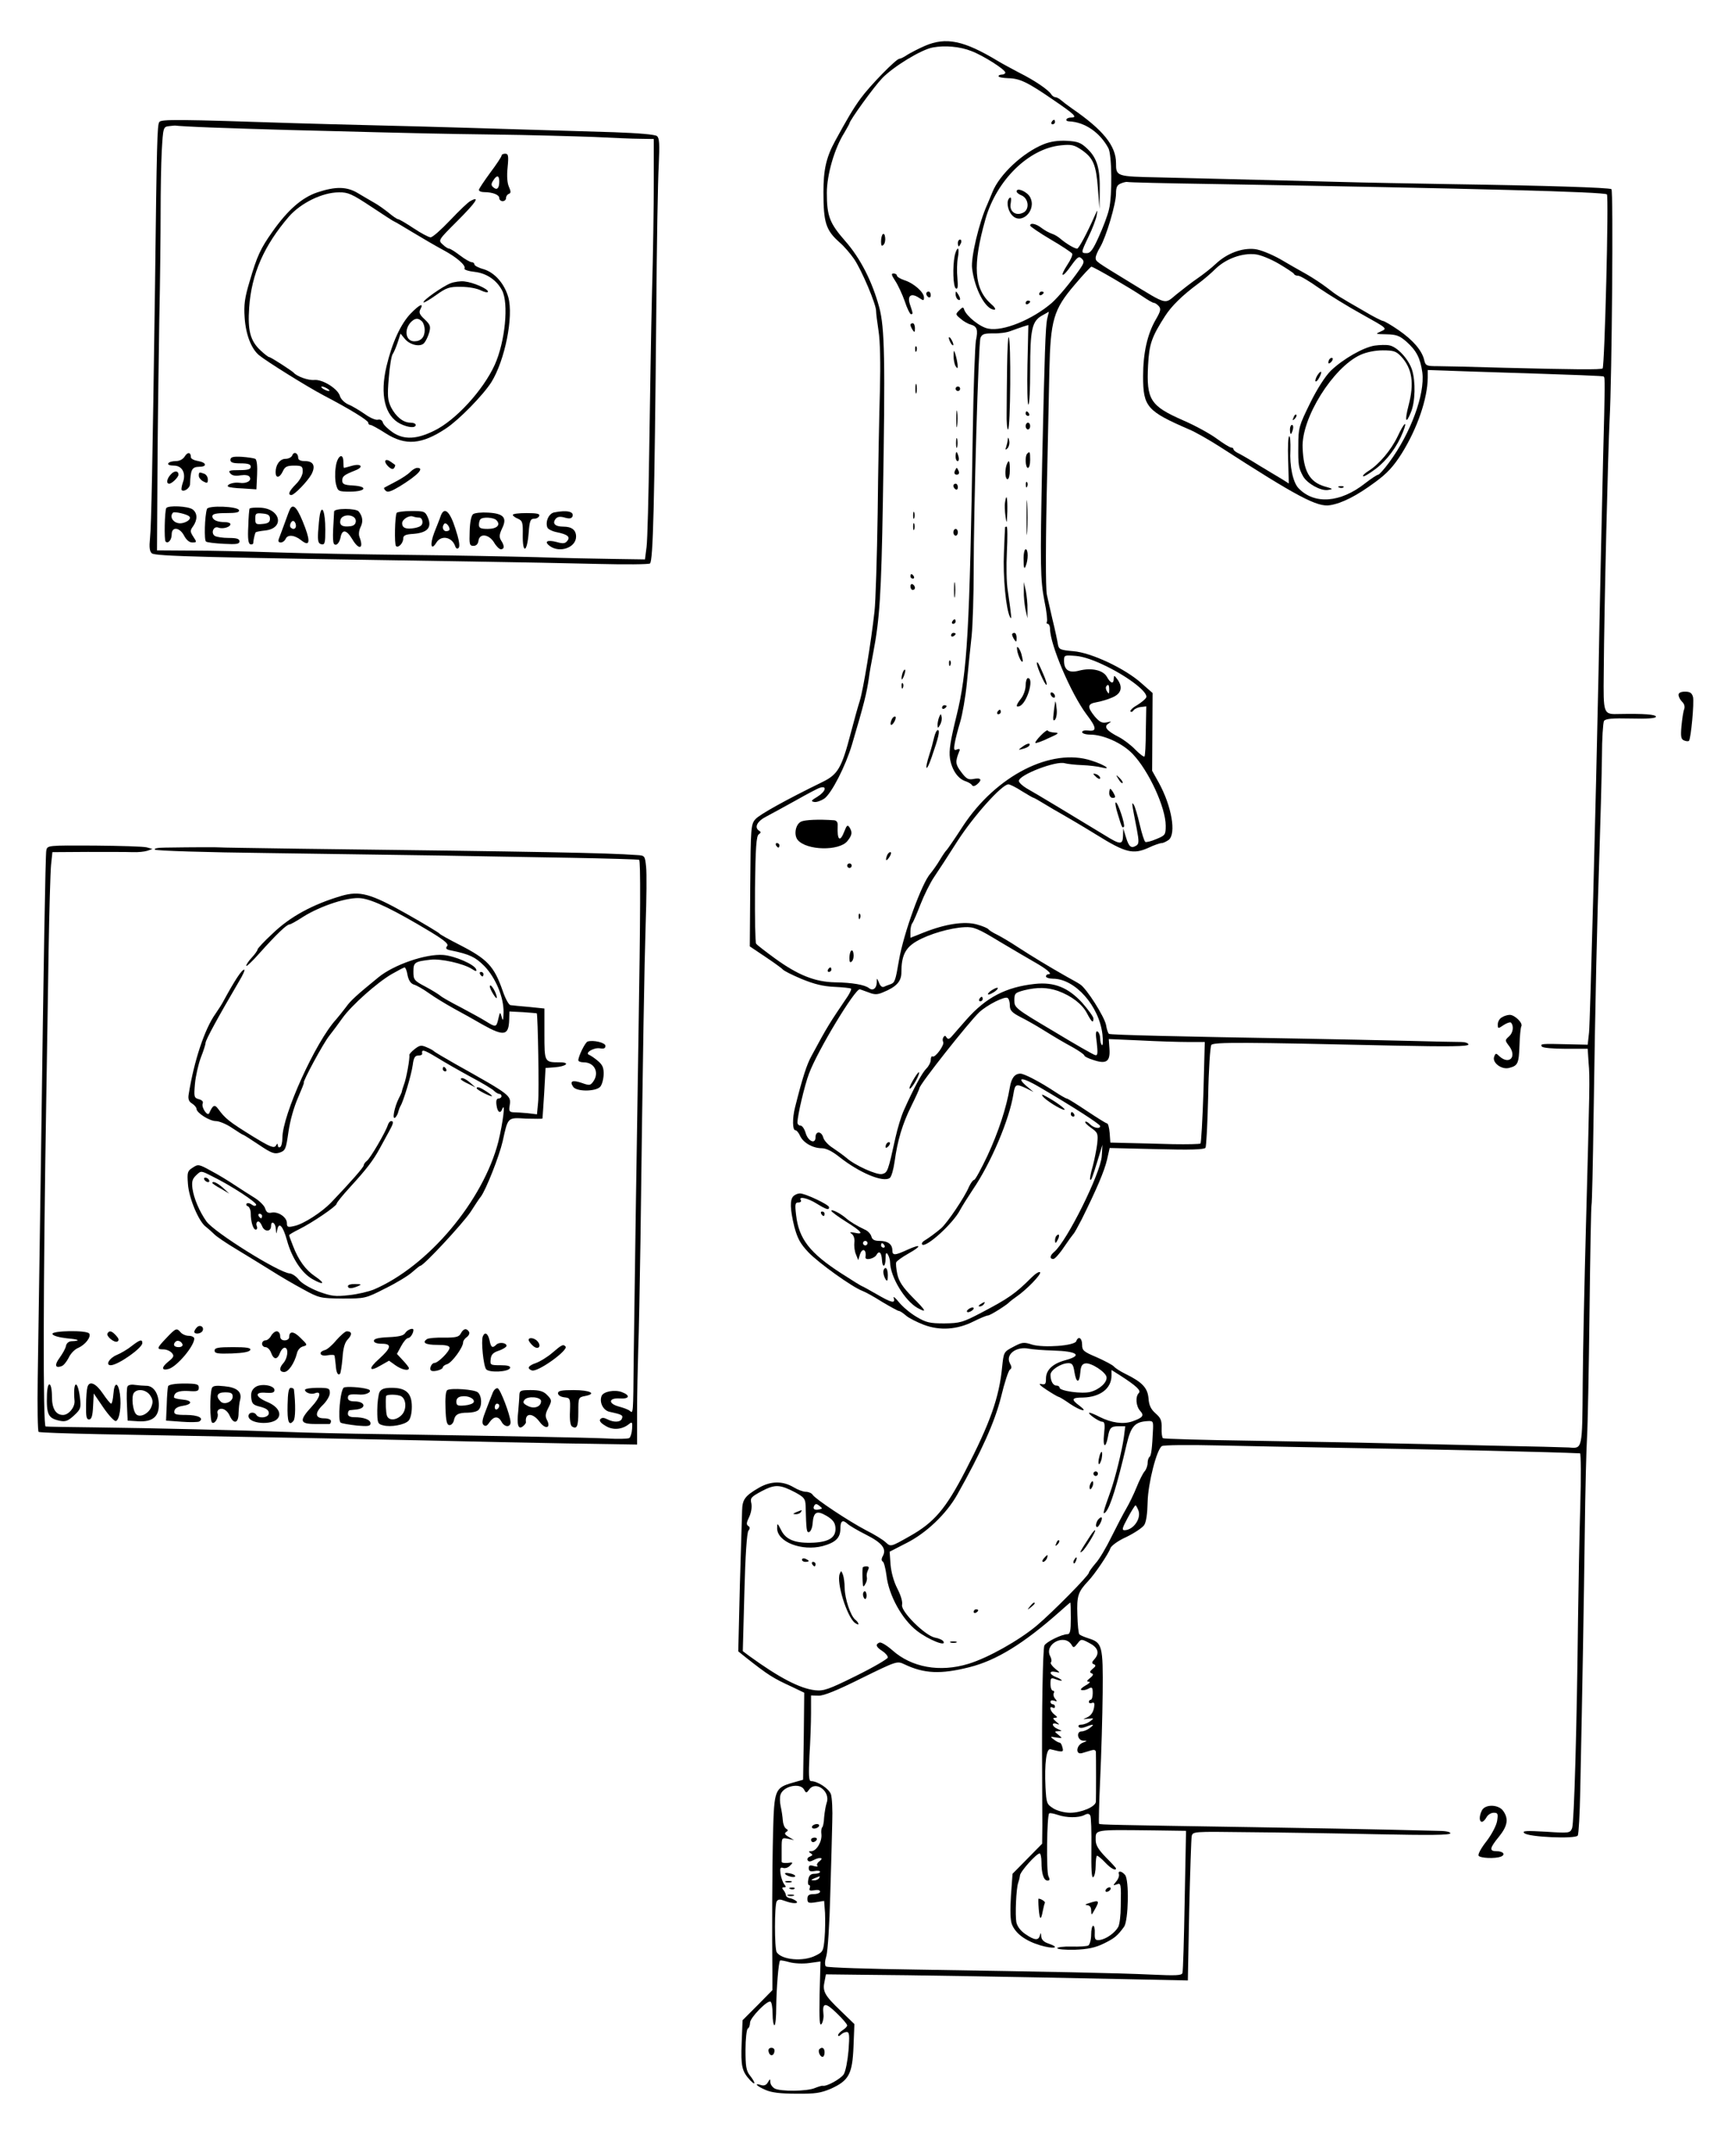
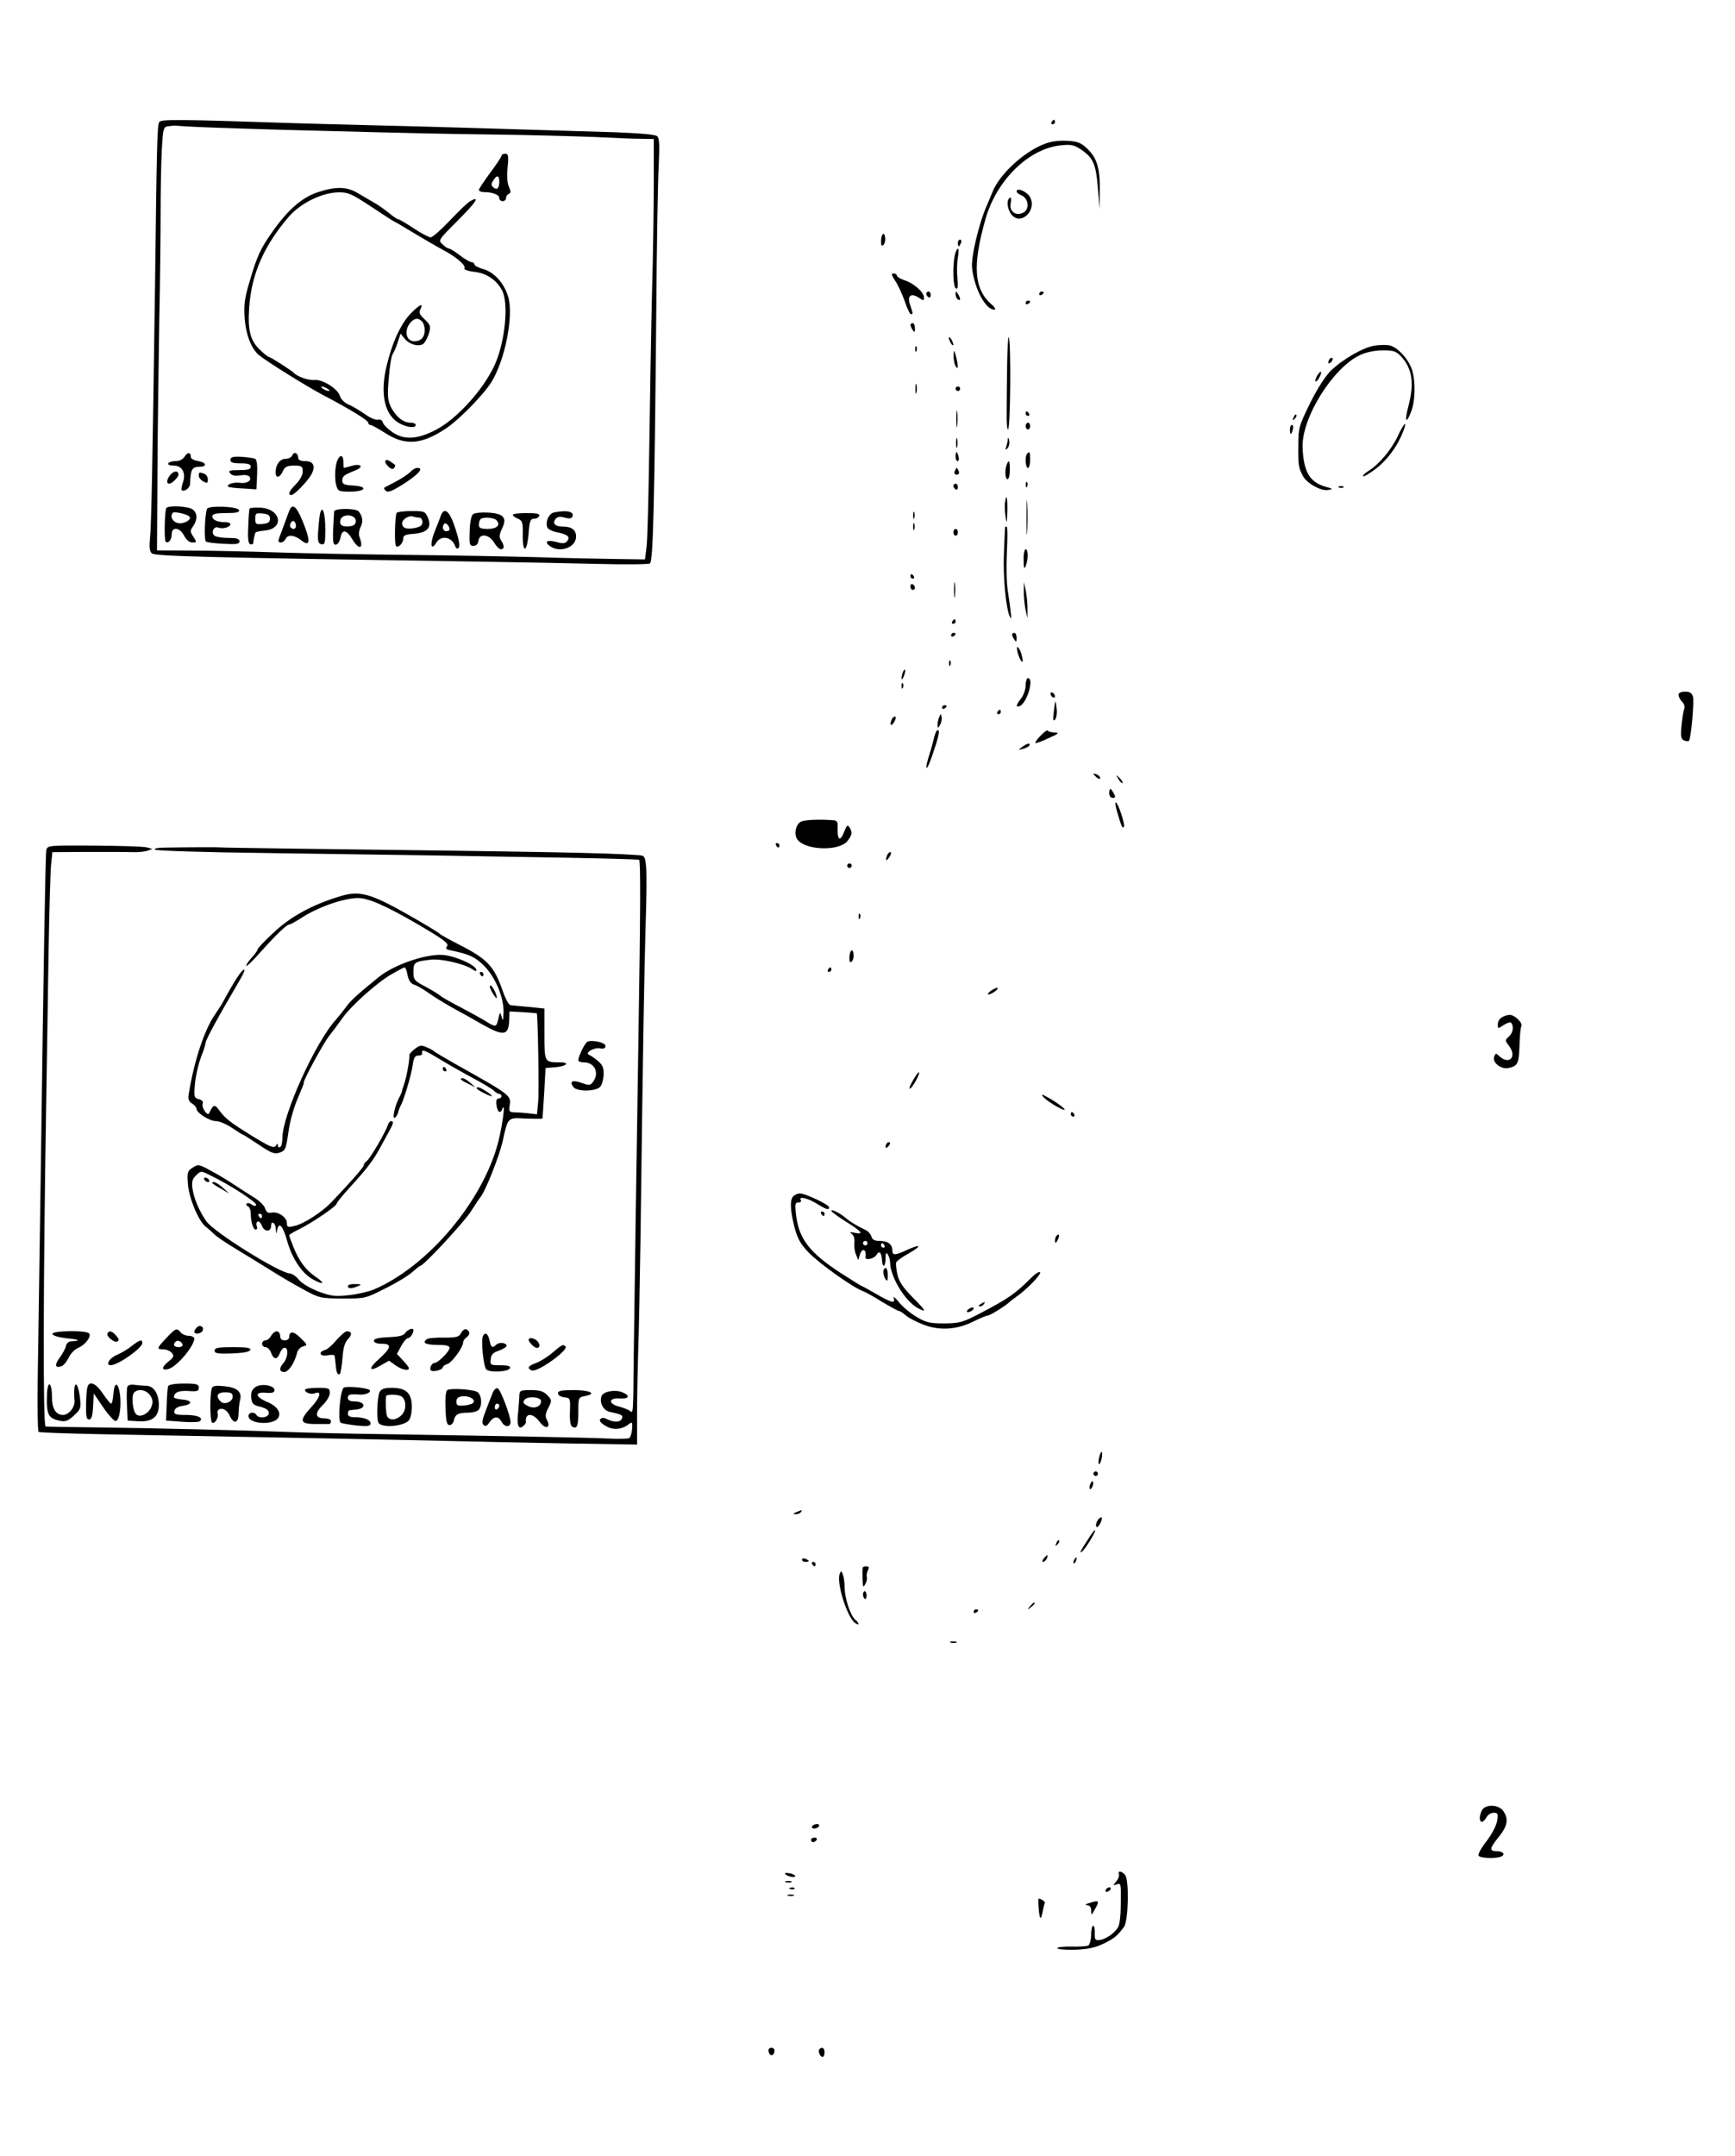
<svg xmlns="http://www.w3.org/2000/svg" version="1.0" width="768pt" height="954pt" viewBox="0 0 768 954" preserveAspectRatio="xMidYMid meet">
  <g transform="translate(0,954) scale(0.1,-0.1)" fill="#000000" stroke="none">
-     <path d="M4094 9337 c-28 -12 -62 -30 -77 -39 -14 -10 -31 -18 -36 -18 -14 0 -131 -120 -171 -175 -33 -45 -60 -91 -114 -190 -39 -72 -51 -126 -51 -225 0 -136 11 -169 72 -223 19 -16 47 -49 63 -72 34 -49 99 -203 98 -231 0 -10 5 -50 11 -89 7 -43 9 -144 6 -260 -3 -104 -8 -350 -10 -545 -3 -195 -9 -391 -14 -435 -15 -136 -50 -347 -65 -395 -8 -25 -26 -89 -40 -143 -40 -154 -57 -183 -124 -216 -160 -78 -279 -144 -298 -165 -20 -23 -21 -35 -23 -293 l-2 -270 70 -47 c39 -26 73 -51 76 -55 3 -5 40 -24 83 -42 56 -23 96 -33 146 -35 37 -2 70 -5 73 -8 3 -2 -4 -17 -14 -33 -82 -121 -90 -133 -160 -263 -22 -39 -41 -99 -74 -230 -12 -48 -11 -100 1 -100 6 0 16 -12 22 -26 14 -30 56 -54 96 -54 19 0 47 -14 78 -39 89 -70 192 -113 222 -93 8 5 17 38 22 73 13 94 34 165 74 246 20 40 36 76 36 79 0 16 220 294 265 336 36 33 112 71 125 63 6 -4 10 -18 10 -33 0 -22 9 -32 48 -52 26 -13 70 -38 97 -55 65 -40 80 -49 138 -81 26 -15 47 -30 47 -34 0 -4 18 -13 41 -20 57 -19 74 -6 70 50 l-3 43 138 -6 c75 -4 171 -7 212 -7 l75 0 -6 -222 c-4 -122 -10 -224 -13 -227 -3 -3 -58 -4 -122 -3 -64 2 -153 4 -197 5 l-80 2 -3 42 c-2 24 -7 43 -12 43 -4 0 -44 25 -89 55 -45 30 -85 55 -89 55 -4 0 -30 15 -57 33 -61 40 -131 77 -148 77 -25 0 -40 -19 -47 -61 -15 -90 -51 -199 -99 -302 -28 -59 -54 -107 -59 -107 -5 0 -15 -14 -23 -31 -18 -44 -96 -160 -124 -184 -24 -20 -49 -39 -75 -55 -8 -5 -11 -12 -8 -16 17 -16 138 94 168 153 8 15 33 55 55 88 82 120 163 312 181 425 7 45 12 46 57 25 l32 -16 -30 25 c-50 43 -19 41 57 -4 152 -89 268 -164 268 -172 0 -14 -28 -9 -45 8 -9 9 -18 14 -21 11 -3 -3 9 -15 26 -27 30 -21 31 -26 27 -69 -3 -25 -12 -71 -20 -101 -9 -30 -14 -57 -11 -59 4 -5 9 7 34 89 l20 65 -3 -50 c-5 -76 -155 -378 -211 -424 -19 -16 -21 -31 -3 -31 6 0 28 24 47 53 19 28 38 54 41 57 4 3 20 32 37 65 67 135 100 213 112 263 l12 53 209 -5 c147 -4 210 -2 215 6 4 6 9 108 12 227 2 119 9 221 14 228 10 13 143 12 811 -3 242 -5 327 -4 327 5 0 6 -15 11 -32 11 -18 0 -123 2 -233 5 -110 3 -326 7 -480 10 -530 9 -839 16 -846 21 -4 2 -10 20 -13 39 -7 37 -87 163 -115 180 -8 6 -36 21 -61 35 -76 43 -152 89 -215 130 -33 22 -74 46 -92 55 -17 8 -34 19 -37 23 -3 5 -26 15 -52 22 -54 15 -138 3 -236 -36 l-58 -23 0 28 c0 15 4 31 8 36 5 6 21 44 37 85 16 41 43 95 60 120 17 25 64 97 104 160 71 110 196 250 225 250 6 0 33 -13 59 -30 26 -16 50 -30 53 -30 2 0 23 -12 46 -26 23 -14 60 -36 82 -48 23 -13 91 -53 151 -90 127 -79 161 -87 228 -57 25 12 52 21 59 21 7 0 21 7 31 14 35 27 13 151 -44 254 l-29 52 1 172 1 172 -49 43 c-72 65 -223 136 -302 142 -58 5 -64 8 -68 30 -2 13 -12 62 -24 110 -11 47 -22 97 -25 110 -6 29 -6 237 2 566 3 138 7 327 9 422 5 227 18 273 112 383 37 44 71 80 74 80 10 0 176 -97 226 -131 23 -16 46 -29 51 -29 5 0 15 -7 22 -15 10 -12 7 -23 -14 -59 -37 -64 -56 -147 -56 -251 0 -135 17 -154 204 -235 27 -11 88 -46 135 -76 344 -222 433 -269 489 -259 54 9 118 42 198 101 55 40 82 70 119 128 69 111 114 242 115 335 l0 34 203 -7 c504 -16 572 -19 576 -22 6 -5 6 -25 -3 -369 -7 -308 -15 -657 -20 -940 -12 -579 -37 -1540 -42 -1593 l-6 -54 -91 2 c-114 3 -120 2 -112 -10 3 -6 50 -10 104 -10 l99 0 4 -62 c6 -67 5 -100 -12 -733 -6 -225 -13 -533 -14 -683 -2 -298 -1 -291 -61 -286 -18 1 -167 5 -331 8 -165 4 -387 9 -494 11 -107 3 -368 7 -580 11 -212 3 -388 8 -392 11 -4 2 -7 23 -6 45 1 34 -4 45 -27 65 -20 18 -29 35 -31 66 -4 47 -28 72 -101 108 -23 11 -46 26 -52 33 -6 7 -40 25 -76 41 -59 25 -65 30 -65 56 0 30 -17 40 -26 15 -8 -20 -143 -30 -195 -15 -37 12 -45 11 -84 -10 -42 -22 -42 -23 -49 -89 -13 -134 -52 -246 -164 -462 -86 -166 -137 -226 -246 -287 -83 -47 -83 -47 -105 -27 -11 11 -50 35 -88 54 -78 41 -224 138 -236 157 -4 7 -18 13 -30 13 -12 0 -36 9 -54 20 -49 29 -102 28 -155 -3 -60 -35 -72 -51 -73 -100 -1 -23 -5 -173 -10 -333 l-7 -290 31 -25 c104 -82 122 -93 209 -133 l52 -25 -2 -193 -3 -192 -46 -13 c-79 -23 -82 -30 -87 -221 -4 -161 -5 -451 -3 -617 l0 -80 -66 -67 -66 -66 -4 -101 c-4 -103 1 -125 38 -165 25 -26 24 -11 -1 21 -17 21 -20 41 -20 114 0 48 5 91 10 94 6 3 10 15 10 26 0 22 78 102 91 93 5 -3 9 -27 9 -55 0 -27 4 -49 8 -49 5 0 8 37 8 83 1 78 10 196 17 203 2 2 20 -1 41 -7 21 -6 60 -8 88 -4 l50 7 -4 -146 c-2 -115 0 -143 9 -130 6 9 10 28 8 43 -6 52 9 53 58 5 26 -25 47 -49 47 -55 0 -5 -9 -14 -20 -21 -11 -7 -20 -17 -20 -22 0 -6 5 -5 12 2 7 7 18 12 26 12 12 0 13 -15 8 -82 -4 -46 -13 -92 -21 -105 -14 -21 -76 -55 -93 -51 -4 1 -20 -4 -35 -10 -35 -15 -152 -16 -178 -2 -10 6 -19 18 -19 28 -1 16 -1 16 -11 -1 -7 -12 -17 -16 -30 -12 -33 11 -21 -4 19 -21 26 -12 67 -17 137 -17 84 -1 108 3 153 22 79 36 95 64 100 185 l4 101 -62 60 c-70 67 -80 85 -70 129 l6 31 174 -2 c185 -1 663 -9 1141 -19 l287 -6 6 309 c4 169 9 318 11 329 5 21 7 21 242 18 131 -1 388 -5 571 -9 242 -5 332 -4 332 4 0 7 -23 11 -62 11 -35 1 -128 3 -208 5 -80 2 -347 7 -595 11 -636 10 -685 11 -690 15 -2 2 0 92 5 199 5 107 10 278 11 380 2 208 -2 222 -61 241 -19 6 -38 14 -42 18 -4 3 -8 43 -9 87 -3 84 3 101 48 149 28 29 91 122 98 145 4 11 33 33 71 50 35 17 71 41 79 53 9 14 14 52 15 102 2 83 40 232 63 247 7 5 118 6 247 3 129 -3 359 -7 510 -10 535 -9 966 -19 1094 -25 4 0 5 -105 1 -237 -4 -131 -8 -359 -10 -508 -5 -458 -17 -889 -26 -913 -9 -22 -11 -23 -116 -16 -88 5 -106 4 -96 -6 17 -18 227 -27 237 -11 4 6 9 96 11 199 10 475 16 833 20 1142 2 184 7 373 10 420 3 47 8 296 11 554 3 259 7 473 9 476 2 3 6 179 9 391 8 538 15 850 26 1169 5 151 10 341 11 421 0 80 5 152 9 159 6 10 36 13 119 11 73 -2 111 1 111 8 0 10 -54 14 -160 12 -74 -2 -73 -4 -71 185 2 297 19 981 26 1119 10 180 17 1013 8 1018 -11 7 -293 16 -703 22 -173 3 -398 7 -500 10 -458 12 -637 16 -799 20 -190 4 -191 4 -191 64 0 76 -58 147 -195 241 -20 14 -42 31 -50 38 -7 6 -18 12 -24 12 -5 0 -14 6 -18 13 -13 20 -73 61 -141 95 -34 18 -77 41 -95 52 -151 91 -229 107 -323 67z m206 -23 c53 -20 150 -82 150 -95 0 -5 -7 -9 -15 -9 -8 0 -15 -3 -15 -7 0 -5 20 -8 43 -9 51 -1 85 -17 201 -97 94 -64 107 -77 77 -77 -22 0 -30 -16 -8 -17 68 -3 135 -48 173 -118 16 -28 18 -211 3 -271 -6 -27 -27 -82 -45 -121 -25 -56 -37 -73 -53 -73 -27 0 -27 1 8 74 16 33 32 75 35 91 5 29 5 29 -6 5 -38 -86 -73 -150 -80 -150 -12 0 -48 22 -72 42 -11 10 -29 21 -40 24 -12 4 -32 15 -45 25 -24 19 -51 25 -51 11 0 -4 41 -32 90 -61 50 -29 93 -58 96 -63 3 -5 -6 -27 -21 -49 -37 -57 -23 -61 16 -5 29 40 35 44 47 32 13 -12 11 -19 -9 -48 -42 -60 -94 -122 -123 -148 -86 -74 -215 -127 -281 -114 -36 6 -97 55 -107 84 -4 13 -7 12 -22 -3 -17 -17 -17 -18 6 -37 12 -11 33 -23 45 -26 28 -8 33 -23 23 -70 -4 -22 -11 -205 -14 -409 -14 -878 -24 -1058 -72 -1252 -27 -110 -34 -153 -29 -188 8 -51 35 -90 68 -101 12 -4 25 -11 29 -17 4 -7 12 -6 22 2 25 21 19 31 -13 25 -24 -5 -33 -1 -56 30 -26 34 -27 46 -10 89 6 13 3 16 -9 11 -13 -5 -15 -1 -10 27 3 19 14 61 24 94 10 33 24 112 30 175 6 63 15 156 21 207 5 50 9 181 9 290 0 277 21 1004 30 1028 7 17 16 20 56 20 27 -1 63 4 79 11 17 6 41 15 54 19 l23 7 -4 -176 c-2 -97 0 -176 4 -176 5 0 8 69 8 153 0 179 8 215 51 240 l32 18 -8 -33 c-7 -36 -11 -144 -22 -638 -9 -455 -8 -514 10 -608 10 -46 14 -88 11 -93 -3 -5 -1 -9 4 -9 5 0 10 -10 10 -22 0 -70 93 -287 161 -378 46 -60 47 -77 8 -72 -15 2 -27 -1 -27 -7 0 -6 16 -11 35 -11 59 0 144 -38 189 -86 71 -74 146 -237 146 -317 0 -40 -2 -43 -41 -59 -23 -10 -45 -15 -49 -13 -5 3 -16 38 -25 77 -9 39 -21 79 -26 87 -11 17 -10 10 13 -107 10 -54 10 -65 -2 -73 -23 -14 -33 -6 -46 37 l-12 39 -1 -32 c-1 -41 -12 -41 -78 0 -100 61 -317 192 -350 210 -18 11 -33 25 -33 32 0 27 167 91 204 78 12 -3 46 -7 76 -8 30 -1 69 -6 85 -10 50 -13 16 11 -44 30 -177 58 -421 -66 -568 -289 -36 -56 -69 -103 -72 -106 -4 -3 -18 -23 -31 -45 -13 -22 -32 -48 -41 -59 -38 -41 -120 -267 -140 -386 -15 -88 -18 -97 -36 -104 -10 -3 -24 -9 -31 -12 -7 -3 -16 4 -21 18 -10 23 -10 23 -10 1 -1 -26 -17 -38 -34 -25 -18 15 -75 25 -152 26 -88 2 -163 32 -265 106 -41 30 -79 59 -83 65 -4 5 -6 115 -5 243 2 183 6 235 17 241 9 6 10 11 2 15 -24 15 -10 43 32 64 23 12 81 44 130 71 48 27 96 53 107 56 33 10 24 -18 -12 -40 -27 -16 -30 -20 -14 -23 10 -2 30 5 45 15 32 23 94 144 122 238 53 179 65 226 75 295 2 19 11 69 19 110 29 151 36 263 43 670 11 633 8 770 -16 860 -31 114 -83 217 -151 294 -69 79 -81 110 -81 213 0 80 34 197 77 265 12 21 23 40 23 42 0 12 109 163 145 200 49 51 173 127 224 136 54 10 121 4 171 -16z m1060 -588 c1187 -20 1742 -35 1753 -46 9 -8 -10 -761 -19 -770 -7 -6 -125 -5 -439 3 -132 4 -264 7 -292 7 -49 0 -53 2 -59 28 -10 42 -50 88 -114 132 -32 22 -63 40 -68 40 -5 0 -45 20 -88 46 -113 65 -115 66 -160 101 -22 17 -63 44 -91 60 -27 15 -80 45 -117 67 -40 22 -86 41 -112 44 -57 6 -123 -19 -172 -65 -20 -19 -57 -48 -82 -65 -25 -17 -66 -49 -92 -70 -55 -45 -37 -50 -208 54 -152 93 -150 91 -150 108 0 8 9 29 20 47 26 44 70 191 70 236 0 30 5 39 23 46 12 5 24 7 27 6 3 -2 169 -6 370 -9z m301 -353 c35 -21 66 -41 67 -45 2 -5 10 -8 19 -8 8 0 49 -24 91 -54 43 -29 128 -82 190 -116 113 -63 114 -63 85 -76 -27 -12 -26 -12 24 -13 44 -1 58 -6 88 -32 45 -40 62 -73 71 -137 12 -96 -51 -268 -147 -398 -22 -30 -44 -54 -48 -54 -5 0 -31 -17 -58 -38 -110 -87 -225 -95 -295 -22 -25 26 -40 99 -36 169 1 34 -1 61 -5 61 -5 0 -7 -47 -5 -104 l3 -105 -30 19 c-16 9 -61 37 -100 60 -38 24 -80 48 -92 54 -13 6 -23 14 -23 19 0 4 -5 7 -10 7 -6 0 -35 18 -65 40 -30 22 -96 58 -147 80 -146 64 -164 91 -156 244 5 94 15 124 76 219 28 43 75 90 147 143 22 16 57 46 78 67 46 43 115 68 173 62 23 -2 69 -21 105 -42z m-759 -1783 c97 -48 180 -113 172 -135 -3 -8 -22 -23 -41 -35 -20 -11 -32 -24 -29 -28 4 -3 10 -1 14 6 5 6 19 13 32 14 l24 3 -2 -109 c0 -60 -3 -111 -6 -113 -3 -3 -21 11 -40 30 -19 20 -52 45 -73 56 -55 28 -69 46 -46 60 15 10 14 10 -8 5 -21 -4 -31 1 -53 26 -34 42 -33 56 7 63 18 3 50 12 70 21 41 17 49 46 22 82 -13 17 -14 17 -15 2 0 -26 -14 -22 -30 7 -16 30 -68 42 -123 28 -45 -12 -67 2 -67 44 0 25 2 25 53 21 34 -3 81 -19 139 -48z m8 -102 c0 -18 -2 -20 -9 -8 -6 8 -7 18 -5 22 9 14 14 9 14 -14z m-485 -1114 c61 -36 130 -77 155 -91 53 -30 80 -53 62 -53 -7 0 -12 -4 -12 -10 0 -5 14 -10 31 -10 98 0 205 -121 219 -247 3 -28 2 -49 -2 -47 -4 3 -8 16 -8 29 0 13 -5 27 -11 31 -9 5 -10 -9 -4 -50 5 -46 4 -57 -7 -54 -7 1 -91 49 -185 106 -169 100 -173 104 -173 136 0 31 3 34 44 45 58 14 102 13 149 -3 60 -22 107 -58 128 -98 21 -40 29 -47 29 -24 0 8 -23 39 -50 70 -62 67 -123 92 -209 83 -128 -14 -216 -59 -304 -159 -25 -29 -54 -61 -63 -72 -12 -14 -18 -15 -24 -6 -5 9 -9 9 -14 1 -4 -6 -4 -15 -1 -21 7 -12 -35 -71 -47 -64 -4 3 -8 -4 -8 -15 0 -11 -9 -28 -19 -38 -18 -17 -57 -88 -100 -185 -12 -26 -28 -80 -37 -120 -33 -150 -35 -156 -59 -162 -23 -6 -121 38 -159 72 -12 10 -38 29 -59 43 -21 13 -40 34 -43 47 -8 28 -34 29 -34 1 0 -33 -33 -19 -44 19 -5 17 -15 32 -22 32 -8 0 -14 6 -14 14 0 30 31 163 51 216 38 102 205 378 225 373 5 -1 23 -8 40 -14 25 -10 38 -10 63 1 59 24 81 48 81 88 0 73 17 108 66 137 54 32 150 60 214 63 40 2 58 -5 155 -64z m236 -1809 c109 -3 133 -22 54 -43 -55 -15 -85 -43 -85 -81 0 -25 -3 -28 -22 -24 -13 3 -3 -8 25 -26 26 -17 50 -31 53 -31 3 0 25 -13 49 -30 49 -33 86 -41 43 -9 -38 28 -35 36 16 36 76 2 126 40 126 97 l0 25 38 -24 c73 -47 94 -67 83 -78 -16 -16 -13 -58 6 -79 19 -21 12 -30 -36 -47 -40 -13 -91 -6 -143 20 -21 11 -41 19 -45 19 -14 -1 41 -40 56 -40 11 0 13 -12 8 -56 -6 -57 7 -65 17 -12 7 41 14 48 47 48 l30 0 -6 -47 c-8 -60 -40 -189 -61 -246 -31 -86 -35 -102 -20 -87 21 23 51 120 93 300 18 76 35 97 83 102 34 3 35 2 34 -32 -4 -88 -8 -121 -16 -126 -4 -3 -8 -15 -8 -26 0 -12 -6 -29 -13 -37 -8 -9 -24 -41 -36 -71 -12 -30 -33 -73 -46 -95 -13 -22 -42 -78 -65 -124 -23 -47 -54 -100 -71 -118 -16 -19 -29 -37 -29 -41 0 -12 -161 -175 -231 -234 -79 -66 -216 -143 -302 -169 -127 -39 -252 -16 -337 60 -24 21 -50 37 -57 34 -19 -8 -16 -19 12 -37 14 -9 25 -22 25 -29 0 -6 -63 -43 -140 -81 -123 -61 -144 -68 -182 -64 -68 8 -158 55 -292 152 l-28 21 7 260 c4 161 11 265 18 273 8 10 7 16 -1 21 -9 6 -8 15 4 39 9 19 13 43 10 60 -6 25 -2 29 46 55 59 31 80 30 149 -6 38 -21 44 -28 45 -58 3 -108 4 -121 16 -117 7 3 14 20 15 38 4 51 18 59 61 34 27 -16 38 -29 40 -51 4 -43 -25 -64 -95 -68 -81 -4 -124 12 -145 55 -17 33 -18 33 -18 9 0 -61 109 -103 202 -79 57 16 78 36 78 77 0 35 10 41 32 21 7 -7 44 -29 82 -48 71 -36 91 -62 74 -94 -7 -12 -7 -21 0 -25 5 -3 12 -31 16 -61 10 -88 69 -195 136 -246 51 -39 131 -71 116 -46 -3 6 -20 14 -38 17 -45 10 -152 117 -145 145 3 13 -5 41 -21 72 -16 31 -27 72 -30 106 l-4 57 74 38 c88 44 177 129 225 214 107 190 166 321 194 432 15 63 33 117 39 121 9 6 9 13 0 29 -20 39 29 76 85 64 17 -3 64 -7 106 -8z m95 -95 c8 -50 22 -52 26 -2 2 28 8 38 23 40 25 4 89 -38 93 -60 4 -23 -30 -55 -71 -66 -37 -10 -137 4 -137 19 0 5 -6 9 -14 9 -15 0 -26 21 -26 48 0 20 45 50 77 51 19 1 24 -6 29 -39z m-1130 -608 c-22 -5 -30 3 -21 18 5 8 11 7 22 -2 15 -12 14 -13 -1 -16z m1413 -4 c14 -36 -22 -87 -61 -88 -13 0 -11 9 14 55 16 30 32 55 34 55 3 0 8 -10 13 -22z m-299 -478 c0 -55 -3 -70 -15 -70 -25 0 -94 -34 -102 -50 -7 -15 -12 -289 -10 -565 0 -82 1 -187 1 -231 l-1 -81 -66 -67 -65 -66 -7 -97 c-4 -63 -3 -108 4 -126 16 -41 59 -73 124 -93 60 -18 94 -12 39 7 -22 7 -32 18 -33 32 -1 17 -2 18 -6 4 -6 -23 -23 -22 -64 6 -21 14 -36 34 -40 52 -6 32 -1 150 8 175 3 8 7 23 8 33 2 18 73 97 87 97 4 0 8 -17 8 -37 0 -53 10 -83 27 -83 10 0 11 5 4 19 -10 18 -7 268 3 278 3 3 19 0 37 -6 40 -14 94 -14 119 -1 13 7 21 7 26 -2 4 -6 6 -72 5 -146 -1 -92 1 -132 8 -127 6 3 11 26 11 51 0 24 3 44 6 44 4 0 20 -13 36 -30 24 -26 48 -39 48 -26 0 2 -20 24 -45 49 -33 34 -45 54 -45 76 0 48 -11 46 258 43 l142 -2 -6 -308 c-3 -169 -7 -313 -10 -321 -3 -11 -29 -12 -137 -7 -149 7 -448 13 -1032 22 -220 3 -404 9 -409 14 -6 6 -5 24 2 47 6 21 14 142 17 268 4 127 8 273 9 325 2 52 -1 107 -6 122 -9 25 -59 58 -88 58 -10 0 -11 26 -7 113 4 61 7 147 7 189 l0 77 33 -1 c22 -1 82 23 190 77 157 77 158 77 190 62 88 -42 161 -45 288 -13 120 30 241 105 399 245 25 22 46 41 48 41 1 0 2 -31 2 -70z m4 -118 c7 -13 11 -12 25 6 16 21 17 22 51 4 40 -20 49 -45 25 -72 -13 -14 -13 -19 -3 -23 10 -4 9 -9 -5 -20 -13 -11 -15 -16 -5 -20 9 -3 8 -9 -7 -21 -15 -12 -16 -16 -5 -16 8 0 2 -8 -15 -17 -16 -9 -25 -18 -18 -20 7 -2 20 0 31 6 16 9 19 6 19 -20 0 -16 -4 -29 -9 -29 -4 0 -8 -4 -8 -10 0 -5 6 -7 14 -4 10 4 12 -2 9 -20 -5 -27 -18 -41 -43 -49 -8 -2 -1 -3 15 -1 28 3 29 3 11 -11 -11 -8 -28 -15 -39 -15 -10 0 -16 -4 -12 -10 4 -6 15 -6 31 0 35 14 41 12 18 -5 -10 -8 -27 -15 -36 -15 -25 0 -19 -40 7 -41 19 0 19 -1 -2 -9 -30 -12 -33 -55 -3 -46 11 3 29 9 40 12 13 4 20 2 21 -7 1 -19 1 -200 0 -220 -1 -22 -64 -49 -114 -49 -24 0 -56 8 -74 19 -30 19 -31 23 -35 93 -5 108 4 174 22 169 55 -14 59 -14 53 8 -3 12 -8 21 -12 21 -4 0 -16 6 -26 14 -18 13 -17 14 10 9 29 -4 29 -4 11 11 -20 16 -20 16 0 17 17 0 16 1 -3 9 -27 11 -31 32 -5 23 14 -5 13 -3 -3 10 -15 13 -16 17 -5 17 12 1 12 3 -2 14 -19 14 -26 42 -8 31 6 -3 10 -1 10 4 0 6 -4 11 -10 11 -5 0 -10 5 -10 11 0 6 7 8 16 5 14 -5 15 -4 5 8 -7 8 -10 20 -6 26 3 5 1 10 -4 10 -6 0 -11 13 -11 30 0 27 2 29 25 20 14 -5 25 -7 25 -5 0 3 -11 10 -25 15 -31 12 -33 30 -2 23 22 -5 21 -4 -3 15 -14 12 -22 24 -18 28 4 3 3 15 -3 26 -29 54 64 103 95 50z m-1185 -639 c9 -17 11 -17 23 0 30 41 96 -10 77 -60 -4 -12 -9 -41 -11 -63 -1 -23 -5 -43 -9 -45 -3 -3 -5 -17 -3 -31 3 -32 -22 -74 -45 -74 -12 0 -13 -2 -3 -9 11 -7 10 -9 -3 -15 -9 -3 -13 -10 -10 -16 4 -7 12 -7 25 0 28 15 49 12 28 -4 -10 -7 -14 -16 -10 -21 4 -4 -3 -4 -15 -1 -18 6 -23 3 -23 -9 0 -13 6 -16 25 -13 14 3 25 1 25 -3 0 -5 -11 -9 -24 -9 -17 0 -25 -7 -28 -25 -3 -14 -1 -25 3 -25 5 0 6 -6 3 -14 -4 -10 2 -12 20 -9 16 3 26 1 26 -6 0 -6 -13 -11 -28 -11 -21 0 -28 -5 -28 -21 0 -18 5 -20 37 -15 l37 6 4 -53 c1 -28 1 -79 -2 -112 -5 -57 -7 -61 -40 -77 -55 -28 -150 -19 -172 15 -10 16 -10 209 0 225 7 10 15 10 36 2 34 -13 64 -13 51 -1 -6 5 -18 11 -28 13 -10 1 -18 8 -18 13 -1 6 -5 16 -11 23 -7 8 -7 12 2 12 10 0 10 3 1 14 -6 8 -13 28 -16 46 -3 25 -1 30 11 26 9 -3 23 1 31 10 15 14 14 16 -10 12 -14 -1 -26 0 -27 5 0 4 0 30 0 57 0 50 0 50 28 45 l27 -6 -24 14 c-17 10 -20 16 -11 22 10 6 9 9 -1 15 -7 5 -13 21 -14 37 -1 15 -5 43 -9 60 -4 18 -5 42 -1 53 12 38 86 54 104 23z m66 -393 c-3 -5 -14 -10 -23 -9 -14 0 -13 2 3 9 27 11 27 11 20 0z" />
    <path d="M4655 9000 c-3 -5 -1 -10 4 -10 6 0 11 5 11 10 0 6 -2 10 -4 10 -3 0 -8 -4 -11 -10z" />
    <path d="M4620 8902 c-92 -37 -196 -134 -227 -212 -8 -19 -18 -44 -23 -55 -36 -79 -73 -234 -67 -282 11 -92 60 -184 99 -183 7 0 2 11 -14 24 -77 68 -84 171 -26 376 49 173 192 313 334 327 47 5 59 2 93 -21 51 -36 63 -65 71 -171 l7 -90 1 79 c2 98 -11 146 -54 187 -29 28 -42 33 -91 36 -39 2 -73 -3 -103 -15z" />
    <path d="M4500 8693 c0 -5 10 -13 23 -18 30 -14 35 -60 8 -75 -34 -18 -65 4 -57 41 3 19 2 28 -4 24 -16 -10 -12 -51 8 -75 41 -50 114 20 81 79 -14 24 -59 43 -59 24z" />
    <path d="M3908 8504 c-5 -4 -8 -19 -8 -33 0 -18 3 -22 11 -14 6 6 9 21 7 33 -1 12 -6 18 -10 14z" />
    <path d="M4240 8465 c0 -8 2 -15 4 -15 2 0 6 7 10 15 3 8 1 15 -4 15 -6 0 -10 -7 -10 -15z" />
    <path d="M4226 8409 c-10 -51 -7 -137 5 -145 9 -5 10 8 7 45 -3 29 -2 70 2 91 4 22 4 40 0 40 -4 0 -10 -14 -14 -31z" />
    <path d="M3963 8297 c12 -18 31 -59 42 -90 10 -31 23 -57 27 -57 10 0 10 1 -3 40 -15 41 3 56 38 33 21 -14 23 -14 23 1 0 23 -45 63 -86 76 -19 6 -34 16 -34 21 0 5 -7 9 -15 9 -11 0 -9 -7 8 -33z" />
    <path d="M4100 8241 c0 -6 5 -13 10 -16 6 -3 10 1 10 9 0 9 -4 16 -10 16 -5 0 -10 -4 -10 -9z" />
    <path d="M4230 8238 c0 -9 5 -20 10 -23 13 -8 13 5 0 25 -8 13 -10 13 -10 -2z" />
    <path d="M4600 8239 c0 -5 5 -7 10 -4 6 3 10 8 10 11 0 2 -4 4 -10 4 -5 0 -10 -5 -10 -11z" />
    <path d="M4540 8199 c0 -5 5 -7 10 -4 6 3 10 8 10 11 0 2 -4 4 -10 4 -5 0 -10 -5 -10 -11z" />
    <path d="M4030 8103 c0 -5 5 -15 10 -23 8 -12 10 -11 10 8 0 12 -4 22 -10 22 -5 0 -10 -3 -10 -7z" />
    <path d="M4200 8045 c0 -5 5 -17 10 -25 5 -8 10 -10 10 -5 0 6 -5 17 -10 25 -5 8 -10 11 -10 5z" />
    <path d="M4458 7919 c-1 -74 -2 -167 -2 -206 -1 -40 2 -73 6 -73 11 0 14 398 3 408 -3 3 -6 -55 -7 -129z" />
    <path d="M4051 7994 c0 -11 3 -14 6 -6 3 7 2 16 -1 19 -3 4 -6 -2 -5 -13z" />
    <path d="M4221 7965 c0 -16 4 -37 9 -45 8 -12 10 -11 9 5 -1 11 -5 31 -9 45 -8 24 -8 24 -9 -5z" />
    <path d="M4052 7820 c0 -19 2 -27 5 -17 2 9 2 25 0 35 -3 9 -5 1 -5 -18z" />
    <path d="M4230 7820 c0 -5 5 -10 10 -10 6 0 10 5 10 10 0 6 -4 10 -10 10 -5 0 -10 -4 -10 -10z" />
    <path d="M4233 7685 c0 -33 2 -45 4 -27 2 18 2 45 0 60 -2 15 -4 0 -4 -33z" />
    <path d="M4540 7710 c0 -5 5 -10 11 -10 5 0 7 5 4 10 -3 6 -8 10 -11 10 -2 0 -4 -4 -4 -10z" />
    <path d="M4540 7655 c0 -8 5 -15 10 -15 6 0 10 7 10 15 0 8 -4 15 -10 15 -5 0 -10 -7 -10 -15z" />
    <path d="M4232 7580 c0 -19 2 -27 5 -17 2 9 2 25 0 35 -3 9 -5 1 -5 -18z" />
    <path d="M4461 7598 c0 -9 -4 -25 -7 -35 -5 -14 -4 -15 5 -7 7 7 11 22 8 35 -2 13 -5 16 -6 7z" />
    <path d="M4230 7520 c0 -11 4 -20 9 -20 5 0 7 9 4 20 -3 11 -7 20 -9 20 -2 0 -4 -9 -4 -20z" />
    <path d="M4547 7533 c-11 -10 -8 -63 3 -63 6 0 10 16 10 35 0 36 -2 40 -13 28z" />
    <path d="M4456 7484 c-9 -25 -7 -64 4 -64 6 0 10 18 10 40 0 43 -4 50 -14 24z" />
    <path d="M4226 7455 c-3 -9 0 -15 9 -15 9 0 12 6 9 15 -4 8 -7 15 -9 15 -2 0 -5 -7 -9 -15z" />
    <path d="M4541 7394 c0 -11 3 -14 6 -6 3 7 2 16 -1 19 -3 4 -6 -2 -5 -13z" />
    <path d="M4220 7391 c0 -6 5 -13 10 -16 6 -3 10 1 10 9 0 9 -4 16 -10 16 -5 0 -10 -4 -10 -9z" />
    <path d="M4544 7250 c0 -69 1 -97 3 -62 2 34 2 90 0 125 -2 34 -3 6 -3 -63z" />
    <path d="M4449 7318 c-3 -13 -1 -41 2 -63 5 -35 6 -33 8 23 1 63 -4 81 -10 40z" />
    <path d="M4042 7260 c0 -14 2 -19 5 -12 2 6 2 18 0 25 -3 6 -5 1 -5 -13z" />
    <path d="M4042 7210 c0 -14 2 -19 5 -12 2 6 2 18 0 25 -3 6 -5 1 -5 -13z" />
    <path d="M4449 7208 c0 -2 -3 -52 -5 -113 -5 -105 9 -252 27 -285 8 -15 7 -1 -10 117 -6 34 -7 111 -4 172 3 61 3 111 -1 111 -3 0 -6 -1 -7 -2z" />
    <path d="M4220 7185 c0 -8 5 -15 10 -15 6 0 10 7 10 15 0 8 -4 15 -10 15 -5 0 -10 -7 -10 -15z" />
    <path d="M4531 7063 c0 -36 3 -43 9 -28 12 28 12 75 0 75 -5 0 -10 -21 -9 -47z" />
    <path d="M4030 6990 c0 -5 5 -10 11 -10 5 0 7 5 4 10 -3 6 -8 10 -11 10 -2 0 -4 -4 -4 -10z" />
    <path d="M4223 6930 c0 -30 2 -43 4 -27 2 15 2 39 0 55 -2 15 -4 2 -4 -28z" />
    <path d="M4030 6946 c0 -9 5 -16 10 -16 6 0 10 4 10 9 0 6 -4 13 -10 16 -5 3 -10 -1 -10 -9z" />
    <path d="M4532 6925 c-1 -22 3 -58 7 -80 l9 -40 0 40 c1 22 -3 58 -7 80 l-9 40 0 -40z" />
    <path d="M4215 6790 c-3 -5 -1 -10 4 -10 6 0 11 5 11 10 0 6 -2 10 -4 10 -3 0 -8 -4 -11 -10z" />
    <path d="M4210 6729 c0 -5 5 -7 10 -4 6 3 10 8 10 11 0 2 -4 4 -10 4 -5 0 -10 -5 -10 -11z" />
    <path d="M4480 6733 c0 -5 5 -15 10 -23 8 -12 10 -11 10 8 0 12 -4 22 -10 22 -5 0 -10 -3 -10 -7z" />
    <path d="M4504 6655 c4 -16 12 -34 17 -40 7 -7 8 0 3 20 -3 17 -11 35 -17 40 -6 7 -7 0 -3 -20z" />
    <path d="M4201 6604 c0 -11 3 -14 6 -6 3 7 2 16 -1 19 -3 4 -6 -2 -5 -13z" />
-     <path d="M4590 6604 c0 -16 35 -94 42 -94 4 0 -2 21 -14 48 -22 51 -28 60 -28 46z" />
    <path d="M3996 6565 c-3 -9 -6 -22 -5 -28 0 -7 5 -1 10 12 5 13 8 26 5 28 -2 2 -6 -3 -10 -12z" />
    <path d="M4540 6508 c0 -18 -9 -44 -20 -58 -23 -29 -25 -41 -7 -34 33 12 66 124 37 124 -5 0 -10 -15 -10 -32z" />
    <path d="M3991 6504 c0 -11 3 -14 6 -6 3 7 2 16 -1 19 -3 4 -6 -2 -5 -13z" />
    <path d="M4650 6471 c0 -5 5 -13 10 -16 6 -3 10 -2 10 4 0 5 -4 13 -10 16 -5 3 -10 2 -10 -4z" />
    <path d="M4671 6435 c-1 -5 -5 -28 -7 -50 -4 -30 -2 -37 6 -29 6 6 10 29 7 50 -2 22 -5 35 -6 29z" />
    <path d="M4170 6409 c0 -5 5 -7 10 -4 6 3 10 8 10 11 0 2 -4 4 -10 4 -5 0 -10 -5 -10 -11z" />
    <path d="M4415 6390 c-3 -5 -1 -10 4 -10 6 0 11 5 11 10 0 6 -2 10 -4 10 -3 0 -8 -4 -11 -10z" />
    <path d="M4157 6367 c-4 -10 -7 -26 -7 -35 1 -15 2 -15 11 1 6 10 9 25 7 35 -3 16 -4 15 -11 -1z" />
    <path d="M3946 6354 c-10 -25 1 -29 14 -5 6 12 7 21 1 21 -5 0 -12 -7 -15 -16z" />
    <path d="M4607 6286 c-15 -15 -26 -30 -24 -33 3 -2 29 7 58 21 45 20 50 24 27 25 -14 1 -28 4 -30 9 -1 4 -16 -6 -31 -22z" />
    <path d="M4135 6278 c-4 -18 -13 -52 -21 -76 -23 -71 -14 -82 10 -12 31 89 38 120 27 120 -5 0 -12 -15 -16 -32z" />
    <path d="M4524 6235 c-18 -13 -18 -14 4 -8 12 3 25 9 28 14 8 14 -10 11 -32 -6z" />
    <path d="M4840 6116 c0 -2 7 -9 15 -16 9 -7 15 -8 15 -2 0 5 -7 12 -15 16 -8 3 -15 4 -15 2z" />
    <path d="M4951 6093 c7 -12 15 -20 18 -17 3 2 -3 12 -13 22 -17 16 -18 16 -5 -5z" />
    <path d="M4910 6030 c0 -11 7 -20 15 -20 13 0 14 4 5 20 -6 11 -13 20 -15 20 -3 0 -5 -9 -5 -20z" />
    <path d="M4948 5938 c18 -60 20 -63 27 -56 7 7 -26 108 -36 108 -4 0 0 -24 9 -52z" />
    <path d="M3546 5905 c-25 -12 -33 -59 -15 -81 39 -47 184 -50 220 -5 21 26 23 39 9 61 -8 12 -12 9 -22 -17 -20 -52 -33 -41 -30 25 1 14 -5 22 -16 23 -69 5 -129 2 -146 -6z" />
    <path d="M3435 5800 c3 -5 8 -10 11 -10 2 0 4 5 4 10 0 6 -5 10 -11 10 -5 0 -7 -4 -4 -10z" />
    <path d="M3926 5754 c-9 -24 -2 -26 12 -4 7 11 8 20 3 20 -5 0 -12 -7 -15 -16z" />
    <path d="M3750 5710 c0 -5 5 -10 10 -10 6 0 10 5 10 10 0 6 -4 10 -10 10 -5 0 -10 -4 -10 -10z" />
    <path d="M3801 5484 c0 -11 3 -14 6 -6 3 7 2 16 -1 19 -3 4 -6 -2 -5 -13z" />
    <path d="M3768 5334 c-5 -4 -8 -19 -8 -33 0 -18 3 -22 11 -14 6 6 9 21 7 33 -1 12 -6 18 -10 14z" />
    <path d="M3665 5250 c-3 -5 -1 -10 4 -10 6 0 11 5 11 10 0 6 -2 10 -4 10 -3 0 -8 -4 -11 -10z" />
    <path d="M6085 8011 c-51 -8 -141 -60 -194 -111 -25 -25 -60 -79 -92 -144 -49 -100 -52 -109 -52 -188 -1 -86 1 -98 21 -135 18 -32 77 -65 109 -61 26 4 25 5 -14 16 -66 20 -93 67 -97 171 -6 131 135 356 256 411 26 12 65 20 99 20 48 0 59 -4 81 -27 49 -53 59 -118 33 -217 -18 -69 -12 -86 10 -31 20 46 22 138 5 190 -16 48 -66 101 -100 107 -14 3 -43 2 -65 -1z" />
    <path d="M5887 7953 c-4 -3 -7 -11 -7 -17 0 -6 5 -5 12 2 6 6 9 14 7 17 -3 3 -9 2 -12 -2z" />
    <path d="M5831 7879 c-7 -12 -10 -23 -8 -26 3 -3 11 5 17 17 15 28 8 35 -9 9z" />
    <path d="M5726 7693 c-6 -14 -5 -15 5 -6 7 7 10 15 7 18 -3 3 -9 -2 -12 -12z" />
    <path d="M6187 7610 c-29 -61 -82 -124 -130 -154 -16 -10 -26 -20 -23 -23 3 -3 28 12 56 33 51 39 95 99 120 162 22 56 6 44 -23 -18z" />
    <path d="M5710 7640 c0 -11 2 -20 4 -20 2 0 6 9 9 20 3 11 1 20 -4 20 -5 0 -9 -9 -9 -20z" />
    <path d="M5928 7383 c7 -3 16 -2 19 1 4 3 -2 6 -13 5 -11 0 -14 -3 -6 -6z" />
    <path d="M4384 5155 c-10 -8 -14 -15 -8 -15 5 0 19 7 30 15 10 8 14 15 8 15 -5 0 -19 -7 -30 -15z" />
-     <path d="M4335 5120 c-3 -5 -1 -10 4 -10 6 0 11 5 11 10 0 6 -2 10 -4 10 -3 0 -8 -4 -11 -10z" />
    <path d="M4040 4758 c-13 -22 -18 -38 -11 -34 13 8 44 66 39 72 -3 2 -15 -15 -28 -38z" />
    <path d="M3927 4483 c-4 -3 -7 -11 -7 -17 0 -6 5 -5 12 2 6 6 9 14 7 17 -3 3 -9 2 -12 -2z" />
    <path d="M4866 3094 c-4 -14 -5 -29 -2 -31 3 -3 8 7 12 21 3 15 4 29 1 32 -2 3 -8 -7 -11 -22z" />
    <path d="M4840 3020 c0 -5 5 -10 10 -10 6 0 10 5 10 10 0 6 -4 10 -10 10 -5 0 -10 -4 -10 -10z" />
    <path d="M4826 2974 c-4 -9 -4 -19 -1 -22 2 -3 7 3 11 12 4 9 4 19 1 22 -2 3 -7 -3 -11 -12z" />
    <path d="M3525 2850 c-16 -7 -17 -9 -3 -9 9 -1 20 4 23 9 7 11 7 11 -20 0z" />
    <path d="M4860 2816 c-6 -9 -10 -21 -8 -28 3 -8 9 -4 17 10 15 28 9 39 -9 18z" />
    <path d="M4826 2745 c-48 -74 -51 -80 -35 -68 15 12 64 93 56 93 -3 0 -12 -11 -21 -25z" />
    <path d="M4676 2713 c-6 -14 -5 -15 5 -6 7 7 10 15 7 18 -3 3 -9 -2 -12 -12z" />
    <path d="M4620 2645 c-7 -9 -8 -15 -2 -15 5 0 12 7 16 15 3 8 4 15 2 15 -2 0 -9 -7 -16 -15z" />
    <path d="M3550 2640 c0 -6 7 -10 15 -10 8 0 15 2 15 4 0 2 -7 6 -15 10 -8 3 -15 1 -15 -4z" />
    <path d="M4755 2639 c-4 -6 -5 -12 -2 -15 2 -3 7 2 10 11 7 17 1 20 -8 4z" />
    <path d="M3595 2620 c3 -5 8 -10 11 -10 2 0 4 5 4 10 0 6 -5 10 -11 10 -5 0 -7 -4 -4 -10z" />
    <path d="M3819 2605 c-2 -7 -2 -41 0 -67 1 -21 3 -21 12 -5 6 10 8 23 6 30 -2 7 0 20 5 30 6 12 5 17 -7 17 -8 0 -15 -2 -16 -5z" />
    <path d="M3717 2577 c-15 -39 31 -186 66 -216 10 -7 17 -10 17 -6 0 4 -6 13 -14 19 -21 17 -46 92 -47 139 0 23 -4 51 -8 61 -7 18 -8 18 -14 3z" />
    <path d="M3820 2486 c0 -8 4 -17 8 -20 4 -2 8 4 8 15 0 10 -4 19 -8 19 -4 0 -8 -6 -8 -14z" />
    <path d="M4559 2433 c-13 -16 -12 -17 4 -4 9 7 17 15 17 17 0 8 -8 3 -21 -13z" />
    <path d="M4310 2409 c0 -5 5 -7 10 -4 6 3 10 8 10 11 0 2 -4 4 -10 4 -5 0 -10 -5 -10 -11z" />
    <path d="M4208 2273 c6 -2 18 -2 25 0 6 3 1 5 -13 5 -14 0 -19 -2 -12 -5z" />
    <path d="M4953 1248 c2 -7 -3 -22 -12 -32 -15 -18 -15 -19 2 -13 19 7 20 6 18 -98 0 -38 -5 -79 -11 -90 -15 -27 -54 -54 -82 -58 -20 -2 -23 2 -22 31 1 17 -2 32 -7 32 -5 0 -9 -18 -9 -39 0 -22 -6 -43 -12 -48 -7 -4 -41 -6 -75 -5 -35 1 -63 -3 -63 -7 0 -5 35 -8 78 -7 57 2 90 9 127 27 49 24 61 34 91 75 19 28 23 207 4 229 -15 18 -33 20 -27 3z" />
    <path d="M4895 1180 c-3 -5 -2 -10 4 -10 5 0 13 5 16 10 3 6 2 10 -4 10 -5 0 -13 -4 -16 -10z" />
    <path d="M4598 1094 c4 -49 10 -52 18 -8 3 15 7 31 9 35 4 5 -17 19 -28 19 -1 0 -1 -21 1 -46z" />
    <path d="M4820 1120 c-17 -5 -19 -8 -7 -9 11 -1 17 -9 17 -23 1 -23 1 -23 15 2 24 42 21 45 -25 30z" />
    <path d="M3595 1460 c-3 -5 1 -10 9 -10 8 0 18 5 21 10 3 6 -1 10 -9 10 -8 0 -18 -4 -21 -10z" />
    <path d="M3590 1400 c0 -5 4 -10 9 -10 6 0 13 5 16 10 3 6 -1 10 -9 10 -9 0 -16 -4 -16 -10z" />
    <path d="M3475 1250 c7 -11 45 -20 45 -10 0 4 -11 10 -25 12 -13 3 -22 2 -20 -2z" />
    <path d="M3478 1213 c6 -2 18 -2 25 0 6 3 1 5 -13 5 -14 0 -19 -2 -12 -5z" />
    <path d="M3498 1183 c7 -3 16 -2 19 1 4 3 -2 6 -13 5 -11 0 -14 -3 -6 -6z" />
    <path d="M3488 1153 c6 -2 18 -2 25 0 6 3 1 5 -13 5 -14 0 -19 -2 -12 -5z" />
    <path d="M705 9000 c-9 -14 -11 -82 -19 -740 -11 -775 -16 -1043 -22 -1101 -4 -40 -2 -58 8 -67 16 -13 217 -18 1403 -36 198 -3 457 -8 575 -11 118 -3 220 -2 227 2 14 10 20 261 28 1113 2 294 7 587 11 651 4 92 3 118 -8 127 -9 7 -80 13 -189 17 -567 17 -821 25 -1039 30 -135 3 -303 8 -375 10 -516 17 -592 18 -600 5z m225 -24 c80 -3 235 -8 345 -11 110 -3 286 -7 390 -10 105 -3 332 -8 505 -10 173 -2 380 -8 460 -11 80 -4 172 -8 205 -8 l59 -1 0 -190 c0 -104 -3 -327 -8 -495 -4 -168 -9 -476 -12 -685 -3 -209 -8 -405 -12 -435 l-7 -55 -135 2 c-74 1 -229 4 -345 8 -115 3 -372 8 -570 10 -198 2 -459 7 -580 11 -121 4 -290 8 -375 8 l-155 1 2 345 c1 190 5 491 8 670 4 179 6 397 6 485 0 88 2 208 5 267 6 106 7 107 33 110 14 2 28 3 31 2 3 -1 70 -5 150 -8z" />
    <path d="M2220 8851 c0 -4 -22 -38 -50 -75 -27 -37 -50 -71 -50 -76 0 -6 10 -10 23 -10 38 0 67 -12 67 -26 0 -8 7 -14 15 -14 8 0 15 6 15 14 0 8 6 16 12 18 10 4 10 10 1 31 -8 17 -10 49 -6 87 5 51 3 60 -11 60 -9 0 -16 -4 -16 -9z m-10 -114 c0 -30 -10 -40 -26 -26 -10 8 -11 15 -1 30 16 26 27 24 27 -4z" />
    <path d="M1405 8689 c-69 -23 -132 -79 -199 -174 -53 -75 -68 -107 -101 -220 -22 -73 -26 -103 -22 -161 5 -74 29 -136 63 -165 34 -28 212 -139 286 -178 115 -60 198 -111 198 -121 0 -6 4 -10 10 -10 5 0 36 -17 67 -37 88 -56 160 -50 268 22 57 38 162 145 200 204 60 97 99 290 75 376 -17 60 -60 109 -109 124 -23 6 -41 16 -41 21 0 6 -6 10 -12 10 -7 0 -31 14 -52 30 -22 17 -43 30 -48 30 -5 0 -18 8 -29 19 -20 18 -19 19 67 105 81 81 101 111 57 87 -11 -5 -51 -44 -90 -85 -40 -42 -78 -76 -87 -76 -8 0 -42 18 -75 40 -33 22 -64 40 -68 40 -5 0 -24 13 -43 29 -19 15 -48 36 -65 45 -16 9 -48 28 -70 41 -49 30 -99 31 -180 4z m239 -64 c54 -36 99 -65 101 -65 2 0 39 -22 82 -48 43 -26 103 -61 133 -77 62 -33 104 -70 96 -83 -3 -5 18 -12 46 -15 52 -6 96 -36 120 -81 31 -57 14 -228 -32 -330 -51 -112 -173 -246 -269 -292 -77 -38 -132 -40 -181 -8 -22 15 -42 34 -45 44 -3 11 -12 16 -23 13 -10 -2 -35 9 -57 25 -22 15 -54 35 -72 42 -18 8 -34 24 -38 37 -8 32 -76 75 -113 72 -26 -3 -77 15 -92 32 -10 10 -101 69 -108 69 -4 0 -21 13 -39 30 -45 42 -57 87 -50 189 10 149 66 275 176 403 53 60 148 107 221 107 40 1 58 -7 144 -64z m-194 -805 c8 -5 11 -10 5 -10 -5 0 -17 5 -25 10 -8 5 -10 10 -5 10 6 0 17 -5 25 -10z" />
-     <path d="M1995 8287 c-36 -14 -127 -78 -120 -85 2 -2 27 12 56 33 45 32 58 37 110 36 33 0 71 -7 88 -16 17 -8 31 -11 31 -5 0 12 -65 41 -105 45 -16 2 -44 -2 -60 -8z" />
    <path d="M1818 8153 c-44 -46 -82 -128 -107 -233 -30 -126 -8 -220 61 -255 35 -17 68 -20 68 -5 0 6 -10 10 -23 10 -32 0 -64 26 -86 68 -15 32 -17 50 -10 130 4 52 12 99 17 105 5 7 15 30 22 51 l13 40 18 -22 c23 -29 71 -39 87 -19 7 8 17 29 22 46 7 27 5 34 -20 58 -23 21 -27 31 -19 45 16 30 -4 21 -43 -19z m50 -35 c7 -7 12 -24 12 -38 0 -32 -17 -50 -46 -50 -37 0 -47 48 -17 83 19 20 34 22 51 5z" />
    <path d="M818 7521 c-8 -13 -23 -21 -40 -21 -15 0 -30 -4 -33 -10 -4 -6 7 -10 25 -10 37 0 55 -35 39 -76 -5 -15 -7 -29 -5 -32 10 -10 36 8 37 25 3 67 8 77 42 78 35 0 31 19 -5 25 -18 3 -33 10 -33 17 0 22 -14 25 -27 4z" />
    <path d="M1294 7526 c-3 -9 -17 -16 -30 -16 -25 0 -44 -26 -44 -59 0 -29 18 -26 32 4 9 20 18 25 50 25 34 0 38 -3 38 -26 0 -15 -12 -38 -30 -56 -30 -30 -38 -48 -20 -48 13 0 72 61 89 92 19 37 8 58 -29 58 -19 0 -30 5 -30 14 0 22 -19 30 -26 12z" />
    <path d="M1020 7505 c0 -11 11 -15 45 -15 33 0 45 -4 45 -15 0 -11 -12 -15 -51 -15 -43 0 -50 -2 -40 -14 8 -10 23 -13 45 -9 21 3 36 1 41 -7 11 -17 -15 -31 -45 -26 -25 4 -60 -8 -50 -17 3 -3 32 -7 65 -8 l60 -4 3 64 c2 38 -1 67 -8 71 -6 3 -33 7 -60 9 -39 2 -50 -1 -50 -14z" />
    <path d="M1486 7473 c-4 -27 -3 -61 2 -78 8 -29 11 -30 62 -30 70 0 81 23 13 27 -39 2 -48 6 -48 22 0 19 8 25 58 45 39 15 26 32 -16 20 -17 -5 -33 -9 -34 -9 -2 0 -3 11 -3 25 0 47 -28 28 -34 -22z" />
    <path d="M1706 7502 c-3 -5 3 -17 13 -26 13 -12 21 -14 26 -6 4 6 5 12 4 13 -2 2 -11 8 -21 15 -9 7 -19 9 -22 4z" />
    <path d="M1817 7453 c-9 -10 -37 -29 -64 -43 -26 -14 -50 -26 -52 -28 -3 -1 0 -7 6 -13 9 -9 25 -3 62 19 81 50 111 82 78 82 -8 0 -21 -8 -30 -17z" />
    <path d="M756 7441 c-18 -19 -21 -41 -7 -41 12 0 41 29 41 40 0 18 -18 19 -34 1z" />
    <path d="M880 7435 c0 -8 9 -19 20 -25 17 -9 20 -8 20 9 0 10 -7 22 -16 25 -22 8 -24 8 -24 -9z" />
    <path d="M736 7292 c-7 -12 -10 -141 -3 -148 11 -11 27 7 27 32 0 35 35 32 55 -6 10 -19 23 -30 36 -30 20 0 21 1 5 25 -15 23 -15 28 -1 47 20 29 19 58 -2 74 -20 15 -109 19 -117 6z m102 -37 c14 -13 -26 -36 -51 -29 -25 6 -36 31 -21 46 6 6 63 -7 72 -17z" />
    <path d="M916 7288 c-10 -32 -13 -139 -4 -144 5 -4 41 -8 79 -10 56 -3 69 -1 69 11 0 11 -12 15 -47 15 -27 0 -54 4 -62 9 -19 12 -6 45 15 37 20 -8 54 2 54 15 0 5 -11 9 -24 9 -35 0 -56 10 -56 26 0 10 16 14 61 14 44 0 60 3 57 13 -6 17 -137 22 -142 5z" />
    <path d="M1105 7290 c-2 -3 -5 -38 -6 -79 -3 -53 0 -76 9 -79 6 -2 12 0 13 5 1 18 8 45 11 48 2 2 21 6 42 8 89 10 67 99 -25 101 -22 1 -42 -1 -44 -4z m90 -45 c0 -15 -8 -21 -32 -23 -30 -3 -33 -1 -33 23 0 24 3 26 33 23 24 -2 32 -8 32 -23z" />
    <path d="M1285 7290 c-3 -5 -14 -33 -24 -62 -11 -29 -22 -61 -26 -70 -5 -13 -2 -18 8 -18 8 0 17 7 21 15 8 21 39 19 69 -5 36 -29 42 -10 18 55 -32 85 -51 109 -66 85z m25 -76 c0 -14 -12 -19 -23 -8 -9 9 4 35 14 28 5 -3 9 -12 9 -20z" />
    <path d="M1416 7264 c-3 -16 -6 -51 -8 -79 -2 -40 1 -50 15 -53 15 -3 17 6 17 65 0 76 -14 115 -24 67z" />
    <path d="M1479 7277 c-8 -129 -7 -147 7 -147 8 0 17 13 21 30 7 40 26 38 52 -5 30 -51 53 -44 32 10 -4 11 -2 29 5 43 12 24 10 46 -8 69 -12 15 -108 15 -109 0z m96 -42 c0 -13 -8 -21 -23 -23 -36 -5 -51 4 -45 28 8 29 68 25 68 -5z" />
    <path d="M1756 7271 c-8 -12 -11 -140 -3 -147 10 -10 32 13 32 34 0 13 10 18 45 20 61 5 82 27 65 70 -13 30 -16 31 -74 31 -34 0 -63 -4 -65 -8z m100 -21 c8 0 14 -9 14 -20 0 -14 -9 -21 -34 -26 -38 -7 -56 0 -56 21 0 17 30 36 48 30 8 -3 20 -5 28 -5z" />
    <path d="M1951 7258 c-4 -13 -18 -47 -29 -75 -20 -53 -14 -82 10 -43 21 33 67 25 82 -14 4 -13 10 -16 16 -10 7 7 2 36 -14 85 -25 78 -49 99 -65 57z m39 -60 c0 -5 -7 -8 -15 -8 -15 0 -20 21 -8 33 7 7 23 -11 23 -25z" />
    <path d="M2094 7265 c-8 -6 -14 -36 -15 -75 -2 -58 -1 -65 17 -65 12 0 20 8 22 23 5 34 46 29 69 -8 9 -16 23 -30 30 -30 16 0 17 15 1 39 -9 15 -8 26 4 52 24 48 8 67 -60 71 -30 2 -61 -1 -68 -7z m103 -26 c21 -21 3 -39 -38 -39 -31 0 -39 4 -39 18 0 10 3 22 7 25 10 11 58 8 70 -4z" />
    <path d="M2453 7273 c-24 -5 -40 -41 -30 -67 3 -7 20 -16 39 -20 50 -10 64 -21 49 -39 -9 -12 -19 -13 -47 -5 -42 11 -57 2 -30 -18 45 -32 116 -6 116 42 0 29 -19 44 -56 44 -37 0 -51 14 -34 35 8 9 19 11 40 5 21 -6 30 -4 34 5 8 22 -24 29 -81 18z" />
    <path d="M2270 7262 c0 -4 10 -12 23 -17 20 -9 22 -17 21 -73 -1 -84 19 -77 26 9 4 55 8 64 24 64 11 0 21 6 23 13 4 9 -12 12 -56 12 -34 0 -61 -3 -61 -8z" />
    <path d="M7430 6466 c0 -8 7 -22 16 -31 10 -9 13 -22 9 -33 -4 -9 -9 -43 -12 -75 -4 -46 -2 -58 12 -63 9 -4 18 -4 21 -2 9 9 24 171 18 195 -5 17 -13 23 -35 23 -18 0 -29 -5 -29 -14z" />
    <path d="M205 5778 c-4 -18 -12 -500 -23 -1318 0 -19 -3 -204 -6 -410 -3 -206 -7 -480 -9 -608 -2 -128 0 -235 4 -237 4 -3 124 -7 266 -10 887 -16 1279 -24 1543 -30 118 -3 356 -8 528 -11 l312 -5 0 143 c0 79 3 202 5 273 3 72 7 290 10 485 11 856 17 1208 23 1400 4 113 5 228 2 255 -5 49 -6 50 -40 52 -139 10 -424 15 -1490 28 -195 3 -357 5 -360 6 -5 1 -110 1 -239 -1 -33 0 -51 -4 -45 -9 5 -5 227 -12 494 -15 267 -4 611 -9 765 -11 154 -3 414 -7 578 -10 165 -3 302 -7 306 -9 7 -5 6 -231 -3 -796 -7 -430 -18 -1178 -21 -1415 -2 -244 -2 -240 -17 -227 -7 6 -29 14 -48 19 -49 13 -47 39 3 36 43 -3 49 13 10 28 -32 12 -82 3 -90 -17 -11 -28 7 -64 35 -70 55 -12 61 -15 55 -30 -6 -17 -36 -18 -65 -3 -14 7 -23 8 -30 1 -7 -7 0 -17 22 -30 33 -21 75 -17 106 9 12 10 14 6 12 -22 -1 -19 -7 -37 -12 -41 -6 -4 -51 -5 -101 -2 -91 4 -413 10 -980 19 -170 2 -368 7 -440 10 -177 7 -596 17 -845 20 -113 1 -211 3 -218 4 -12 1 -11 633 3 1461 3 168 7 454 10 635 3 182 8 356 11 388 l6 57 156 1 c87 0 176 0 199 -1 24 -1 53 2 65 6 l23 8 -25 7 c-14 4 -118 7 -232 8 -207 1 -208 1 -213 -21z" />
    <path d="M1510 5576 c-125 -37 -225 -91 -302 -165 -38 -35 -68 -67 -68 -72 0 -4 -11 -20 -25 -35 -14 -15 -25 -31 -25 -37 0 -5 26 19 57 54 76 85 122 129 134 129 5 0 32 15 61 34 78 49 201 89 256 82 53 -6 149 -53 310 -150 62 -38 79 -53 71 -62 -8 -10 -4 -15 18 -19 82 -17 107 -29 147 -69 50 -52 86 -138 85 -204 -1 -37 -3 -42 -8 -22 -7 25 -8 24 -15 -7 -9 -39 -11 -39 -56 -11 -19 12 -69 39 -110 61 -41 21 -82 44 -90 51 -8 7 -39 26 -67 41 -50 26 -53 31 -53 66 0 41 5 45 75 53 45 6 147 -17 184 -41 17 -11 22 -12 19 -2 -7 22 -95 60 -146 64 -76 6 -219 -43 -287 -99 -96 -78 -124 -104 -143 -131 -12 -16 -32 -41 -44 -55 -91 -99 -238 -423 -238 -525 0 -18 -4 -37 -10 -40 -5 -3 -10 0 -10 7 0 10 -3 10 -9 -1 -8 -12 -26 -5 -98 39 -110 68 -126 81 -158 125 -15 20 -23 16 -39 -20 -7 -16 -35 25 -29 42 4 9 -2 16 -17 20 -21 6 -22 10 -17 68 3 34 15 86 26 116 12 30 21 59 21 65 0 13 57 117 148 272 17 28 28 52 23 52 -11 0 -42 -47 -95 -145 -6 -11 -21 -34 -32 -50 -48 -67 -95 -208 -119 -358 -3 -19 1 -31 15 -39 11 -7 20 -18 20 -24 0 -17 57 -54 86 -54 14 0 46 -13 71 -30 24 -16 46 -30 48 -30 3 0 34 -20 70 -44 58 -39 70 -43 94 -35 25 9 27 16 38 92 7 49 24 109 42 150 16 37 28 67 26 67 -8 0 86 175 113 208 15 19 41 54 58 78 39 55 153 157 219 195 28 16 53 29 56 29 4 0 10 -15 13 -34 5 -24 14 -37 28 -42 12 -3 43 -21 68 -39 25 -18 75 -48 111 -68 35 -19 93 -51 127 -71 93 -52 114 -48 116 23 l1 36 60 -3 c33 -2 61 -5 61 -5 5 -6 11 -352 6 -394 l-5 -53 -41 5 c-22 2 -51 4 -63 4 -18 1 -21 6 -17 29 7 46 7 46 -241 185 -49 28 -92 53 -95 57 -3 3 -17 11 -32 17 -23 10 -30 9 -52 -8 -14 -11 -25 -23 -24 -27 3 -12 -13 -104 -24 -131 -5 -14 -9 -27 -9 -29 1 -1 -5 -15 -13 -30 -20 -39 -32 -100 -16 -86 6 6 12 18 13 25 2 8 6 19 10 26 13 21 48 137 54 181 4 32 10 42 24 42 11 0 18 3 18 8 -4 21 6 19 64 -16 34 -21 102 -60 152 -87 49 -26 96 -54 103 -62 7 -7 18 -13 23 -13 5 0 9 -4 9 -10 0 -5 -6 -10 -13 -10 -9 0 -12 -10 -9 -30 4 -31 17 -39 25 -17 16 38 3 -62 -17 -144 -67 -261 -310 -551 -551 -654 -22 -9 -71 -21 -110 -25 -61 -7 -77 -5 -135 16 -38 15 -74 36 -87 52 -11 15 -30 27 -40 28 -48 3 -333 181 -369 230 -31 44 -56 102 -62 146 -4 31 0 43 17 59 21 20 21 20 68 -4 88 -43 203 -119 197 -128 -3 -6 -11 -5 -20 2 -8 6 -18 8 -22 4 -4 -4 -1 -10 6 -12 6 -3 12 -17 12 -31 0 -38 11 -72 22 -72 6 0 8 7 5 15 -4 8 -2 17 3 20 6 4 14 -5 20 -19 10 -27 40 -27 40 0 0 27 20 14 21 -13 2 -25 2 -25 6 -5 7 38 25 20 43 -44 21 -78 65 -146 113 -173 51 -29 59 -20 12 12 -42 28 -74 72 -98 135 -9 23 -17 44 -17 47 0 3 19 14 43 26 59 29 166 102 167 113 0 5 26 37 58 72 76 83 104 120 133 173 13 24 32 58 41 75 20 36 22 46 9 46 -5 0 -11 -8 -14 -17 -10 -32 -78 -148 -93 -159 -8 -6 -14 -15 -14 -20 0 -8 -58 -74 -143 -163 -42 -44 -124 -97 -164 -105 -29 -7 -33 -5 -33 13 0 26 -39 52 -68 46 -16 -3 -23 2 -28 18 -3 12 -24 33 -46 47 -23 14 -63 40 -89 57 -27 18 -74 47 -105 63 -54 30 -57 30 -81 14 -23 -14 -25 -21 -21 -72 4 -63 49 -169 80 -190 10 -8 26 -22 36 -32 9 -10 55 -41 102 -69 47 -28 114 -70 150 -92 36 -23 99 -60 140 -82 73 -40 77 -41 176 -42 100 0 102 0 190 45 49 24 103 57 119 72 17 15 33 28 36 28 14 0 187 186 222 238 20 31 40 62 45 67 23 30 82 180 97 245 24 109 21 106 104 101 39 -1 72 -1 72 0 1 2 4 54 8 114 l6 110 40 3 c53 4 71 22 23 22 -68 0 -68 0 -68 125 l0 113 -67 7 c-38 3 -75 7 -83 8 -8 1 -23 29 -35 64 -38 109 -68 140 -191 203 -47 24 -87 46 -89 50 -3 4 -69 44 -147 88 -158 89 -206 102 -288 78z m-350 -1416 c0 -5 -2 -10 -4 -10 -3 0 -8 5 -11 10 -3 6 -1 10 4 10 6 0 11 -4 11 -10z" />
    <path d="M2125 5230 c3 -5 8 -10 11 -10 2 0 4 5 4 10 0 6 -5 10 -11 10 -5 0 -7 -4 -4 -10z" />
    <path d="M2178 5151 c9 -16 18 -28 20 -27 6 7 -18 56 -27 56 -6 0 -2 -13 7 -29z" />
    <path d="M6648 5039 c-10 -5 -18 -19 -18 -31 0 -20 1 -20 26 -3 14 9 28 14 32 11 14 -15 10 -45 -8 -61 -19 -17 -19 -18 1 -44 34 -47 0 -83 -43 -45 -16 16 -18 15 -24 -1 -10 -26 32 -58 65 -50 40 10 44 19 47 99 1 41 5 79 8 85 9 14 -29 51 -51 51 -10 0 -26 -5 -35 -11z" />
    <path d="M2601 4932 c-11 -4 -41 -65 -41 -83 0 -5 11 -9 24 -9 48 0 70 -46 42 -85 -13 -18 -17 -18 -51 -6 -41 14 -55 8 -38 -17 14 -22 97 -22 119 -1 8 8 15 32 16 54 1 30 -4 43 -25 61 -14 12 -32 24 -39 27 -22 8 21 34 48 29 17 -3 24 0 24 11 0 14 -54 27 -79 19z" />
    <path d="M1960 4810 c0 -5 5 -10 11 -10 5 0 7 5 4 10 -3 6 -8 10 -11 10 -2 0 -4 -4 -4 -10z" />
    <path d="M2040 4765 c0 -2 15 -12 33 -20 l32 -16 -24 21 c-22 19 -41 26 -41 15z" />
    <path d="M2110 4725 c0 -6 56 -35 67 -35 4 0 -5 9 -22 20 -29 19 -45 25 -45 15z" />
    <path d="M4615 4691 c9 -16 81 -61 96 -61 12 0 -40 38 -82 60 -16 9 -20 9 -14 1z" />
    <path d="M4740 4610 c0 -5 5 -10 11 -10 5 0 7 5 4 10 -3 6 -8 10 -11 10 -2 0 -4 -4 -4 -10z" />
    <path d="M905 4320 c3 -5 11 -10 16 -10 6 0 7 5 4 10 -3 6 -11 10 -16 10 -6 0 -7 -4 -4 -10z" />
    <path d="M940 4306 c0 -2 17 -14 38 -25 l37 -22 -28 26 c-25 22 -47 32 -47 21z" />
    <path d="M3512 4248 c-16 -16 -15 -57 4 -135 14 -52 26 -75 63 -114 45 -47 193 -153 238 -170 12 -4 52 -26 88 -49 37 -22 70 -40 74 -40 5 0 18 -9 31 -20 12 -11 48 -29 79 -41 71 -27 148 -22 221 15 28 14 57 26 63 26 10 0 85 47 97 61 3 3 16 13 29 22 44 30 111 99 105 108 -3 5 -20 -5 -38 -23 -71 -71 -101 -92 -221 -155 -84 -44 -95 -47 -165 -48 -65 0 -81 4 -123 29 -26 15 -61 44 -78 65 -16 20 -27 28 -23 19 9 -27 -10 -22 -77 17 -33 19 -62 35 -64 35 -2 0 -44 26 -92 57 -138 89 -187 152 -199 257 -6 49 -4 56 10 56 10 0 14 5 11 10 -12 19 30 10 70 -15 44 -27 55 -30 55 -16 0 11 -105 61 -129 61 -9 0 -22 -5 -29 -12z" />
    <path d="M3680 4183 c0 -4 30 -26 65 -48 69 -43 82 -59 38 -49 -21 4 -24 3 -13 -5 9 -6 14 -22 12 -38 -2 -16 1 -40 7 -53 l10 -25 7 23 c10 34 31 25 25 -10 -2 -16 38 -7 48 9 12 22 23 13 25 -21 2 -38 16 -32 16 7 0 24 3 28 10 17 5 -8 10 -24 10 -35 1 -64 65 -170 122 -202 43 -23 38 -13 -22 47 -45 46 -61 71 -68 103 -5 23 -7 47 -5 52 2 6 26 23 54 39 61 34 58 45 -4 17 -56 -26 -67 -26 -67 -3 0 27 -20 42 -56 42 -23 0 -33 5 -37 20 -3 11 -16 25 -29 30 -34 16 -66 35 -85 52 -25 21 -63 40 -63 31z m160 -143 c0 -5 -4 -10 -10 -10 -5 0 -10 5 -10 10 0 6 5 10 10 10 6 0 10 -4 10 -10z m75 -10 c3 -5 1 -10 -4 -10 -6 0 -11 5 -11 10 0 6 2 10 4 10 3 0 8 -4 11 -10z" />
    <path d="M3635 4170 c3 -5 8 -10 11 -10 2 0 4 5 4 10 0 6 -5 10 -11 10 -5 0 -7 -4 -4 -10z" />
    <path d="M4677 4073 c-4 -3 -7 -13 -7 -22 1 -13 3 -13 11 2 11 19 8 33 -4 20z" />
    <path d="M3910 3913 c0 -10 5 -25 10 -33 7 -11 10 -7 10 18 0 17 -4 32 -10 32 -5 0 -10 -8 -10 -17z" />
    <path d="M1540 3850 c0 -12 17 -12 45 0 17 7 15 9 -12 9 -18 1 -33 -3 -33 -9z" />
    <path d="M4340 3770 c-9 -6 -10 -10 -3 -10 6 0 15 5 18 10 8 12 4 12 -15 0z" />
    <path d="M4290 3750 c-8 -5 -12 -11 -9 -14 2 -3 11 -1 19 4 8 5 12 11 9 14 -2 3 -11 1 -19 -4z" />
    <path d="M872 3668 c-7 -7 -12 -16 -12 -20 0 -12 28 -10 36 3 10 17 -10 31 -24 17z" />
    <path d="M737 3621 c-44 -46 -45 -51 -13 -51 13 0 29 -7 37 -16 11 -13 8 -19 -17 -39 -31 -25 -29 -41 4 -31 37 12 112 101 112 134 0 6 -11 12 -24 12 -13 0 -29 7 -36 15 -18 21 -21 20 -63 -24z m71 -29 c2 -7 -6 -12 -17 -12 -21 0 -27 11 -14 24 9 9 26 2 31 -12z" />
    <path d="M1794 3643 c-7 -12 -27 -17 -75 -19 -45 -2 -64 -7 -64 -16 0 -8 13 -13 35 -13 46 0 42 -18 -12 -67 -49 -43 -45 -60 7 -29 l37 21 28 -20 c28 -20 60 -27 60 -13 0 4 -12 19 -27 35 l-26 28 19 35 c10 19 24 35 30 35 10 0 24 21 24 36 0 11 -26 2 -36 -13z" />
    <path d="M2040 3641 c-8 -16 -21 -19 -74 -19 -35 1 -68 -2 -75 -6 -25 -16 -8 -26 44 -26 39 0 55 -4 55 -13 0 -16 -51 -67 -67 -67 -13 0 -25 -28 -14 -34 11 -7 51 5 51 14 0 5 9 12 20 15 21 7 70 74 70 96 0 7 7 17 17 24 9 7 13 17 9 23 -11 17 -24 15 -36 -7z" />
    <path d="M232 3638 c3 -8 30 -15 64 -19 56 -5 64 -11 19 -13 -11 -1 -21 -9 -23 -21 -2 -11 -15 -34 -28 -52 -24 -32 -20 -48 9 -37 9 3 22 20 31 37 8 18 27 38 43 44 31 14 57 48 48 63 -10 16 -168 13 -163 -2z" />
    <path d="M476 3641 c-8 -12 31 -44 44 -36 8 5 6 13 -6 26 -19 21 -30 24 -38 10z" />
    <path d="M1200 3630 c-6 -11 -17 -20 -25 -20 -8 0 -15 -7 -15 -15 0 -8 7 -15 15 -15 9 0 20 -11 25 -25 12 -32 28 -32 40 1 6 14 16 24 23 21 15 -5 10 -47 -9 -68 -19 -21 -18 -39 4 -39 19 0 45 39 56 81 3 16 15 29 27 32 21 6 21 7 -10 37 -30 31 -51 33 -51 4 0 -8 -9 -14 -20 -14 -13 0 -20 7 -20 20 0 11 -7 20 -15 20 -8 0 -19 -9 -25 -20z" />
    <path d="M1489 3611 c-18 -22 -41 -42 -51 -44 -32 -9 -21 -30 12 -23 17 3 31 2 31 -2 1 -4 3 -22 5 -40 2 -35 10 -49 19 -40 3 3 8 34 11 69 3 45 10 70 24 84 20 21 18 35 -5 35 -7 0 -27 -18 -46 -39z" />
    <path d="M2137 3627 c-8 -21 3 -130 15 -145 14 -16 100 -12 106 6 2 8 -10 12 -43 12 -44 0 -46 1 -43 27 2 20 11 29 35 37 18 6 34 16 35 21 2 14 -32 19 -45 6 -17 -17 -24 -13 -30 19 -7 31 -21 40 -30 17z" />
    <path d="M2340 3612 c0 -5 9 -17 19 -26 22 -20 40 -4 21 19 -13 16 -40 20 -40 7z" />
    <path d="M583 3585 c-17 -14 -48 -32 -67 -40 -33 -14 -50 -45 -26 -45 32 0 140 76 140 98 0 18 -11 15 -47 -13z" />
    <path d="M2445 3555 c-22 -19 -55 -39 -72 -45 -35 -12 -42 -24 -19 -33 25 -10 165 91 149 106 -10 11 -16 8 -58 -28z" />
    <path d="M950 3565 c0 -13 13 -15 77 -13 50 2 78 7 81 16 3 9 -17 12 -77 12 -66 0 -81 -3 -81 -15z" />
    <path d="M208 3373 c-3 -93 5 -108 58 -119 24 -5 36 0 62 24 30 28 31 33 26 78 -11 86 -32 74 -24 -14 2 -28 -26 -62 -51 -62 -32 0 -49 28 -49 80 0 65 -19 77 -22 13z" />
    <path d="M387 3403 c-3 -10 -6 -46 -6 -80 -1 -50 2 -63 13 -63 11 0 16 15 18 58 l3 57 43 -63 c24 -35 49 -61 55 -59 16 5 25 65 18 119 -8 55 -25 56 -29 1 -2 -24 -6 -43 -10 -43 -4 0 -20 20 -37 45 -31 46 -60 58 -68 28z" />
    <path d="M564 3405 c-3 -6 -4 -43 -2 -81 l3 -69 46 -3 c65 -4 94 21 92 78 -2 48 -25 80 -57 79 -11 0 -34 2 -49 4 -17 3 -31 -1 -33 -8z m101 -39 c12 -18 13 -30 5 -50 -11 -29 -48 -49 -66 -34 -16 12 -24 80 -11 96 16 20 55 14 72 -12z" />
    <path d="M744 3407 c-2 -7 -5 -43 -6 -82 l-3 -70 68 -5 c38 -3 74 -2 79 1 23 15 -6 29 -58 29 -47 0 -55 3 -52 18 2 11 15 19 36 22 45 7 45 24 0 28 -21 2 -38 6 -38 10 1 22 20 30 63 28 40 -3 47 -1 47 15 0 15 -9 18 -66 18 -41 0 -67 -5 -70 -12z" />
    <path d="M1130 3403 c-15 -11 -20 -24 -18 -46 3 -28 8 -33 41 -41 26 -7 37 -15 37 -28 0 -20 -44 -26 -55 -8 -10 16 -35 12 -35 -5 0 -34 103 -42 129 -11 19 23 0 54 -45 73 -55 23 -59 46 -6 41 27 -2 37 1 37 12 0 21 -60 31 -85 13z" />
    <path d="M938 3399 c-10 -27 -9 -147 1 -153 12 -8 30 24 24 41 -2 6 0 14 6 17 15 10 38 -3 49 -30 18 -37 38 -30 38 14 1 20 3 47 7 59 9 35 -14 55 -70 60 -36 4 -51 2 -55 -8z m92 -38 c0 -23 -37 -38 -53 -22 -24 24 -16 41 19 41 27 0 34 -4 34 -19z" />
    <path d="M1522 3401 c-16 -10 -28 -146 -14 -155 6 -4 38 -9 72 -13 49 -4 60 -3 60 10 0 16 -29 27 -72 27 -18 0 -28 5 -28 15 0 8 3 15 8 16 4 0 17 2 29 3 47 5 40 36 -8 36 -19 0 -29 5 -29 15 0 16 7 18 56 15 32 -1 56 17 32 24 -28 9 -96 13 -106 7z" />
-     <path d="M1273 3325 c-2 -76 6 -96 26 -71 9 10 10 73 2 139 -1 4 -7 7 -14 7 -9 0 -13 -22 -14 -75z" />
    <path d="M1350 3391 c0 -12 27 -22 44 -15 31 12 24 -18 -14 -59 -57 -62 -54 -77 15 -77 30 0 58 0 63 0 4 0 7 6 7 13 0 7 -13 12 -30 12 -41 0 -43 24 -5 60 16 16 30 39 30 52 0 21 -4 23 -55 23 -30 0 -55 -4 -55 -9z" />
    <path d="M1680 3381 c-5 -11 -10 -47 -10 -80 0 -57 2 -61 26 -67 34 -9 94 2 112 20 9 9 15 34 15 62 0 60 -25 84 -89 84 -33 0 -46 -5 -54 -19z m97 -19 c22 -14 23 -59 2 -81 -23 -25 -57 -28 -66 -5 -5 13 -7 62 -4 87 1 9 52 9 68 -1z" />
    <path d="M1980 3390 c-7 -4 -10 -37 -8 -81 2 -57 6 -74 18 -74 8 0 16 9 19 20 5 27 19 35 62 35 19 0 40 5 47 12 17 17 15 63 -3 78 -15 13 -118 20 -135 10z m117 -53 c-2 -7 -20 -13 -40 -15 -31 -3 -37 0 -37 17 0 13 8 21 23 23 28 5 59 -10 54 -25z" />
    <path d="M2181 3378 c-5 -13 -19 -47 -30 -77 -16 -40 -19 -57 -11 -65 9 -8 16 -5 27 12 19 27 39 28 53 2 13 -25 40 -26 40 -2 -1 31 -45 146 -57 150 -7 2 -17 -7 -22 -20z m29 -57 c0 -6 -4 -13 -10 -16 -5 -3 -10 1 -10 9 0 9 5 16 10 16 6 0 10 -4 10 -9z" />
    <path d="M2299 3368 c0 -13 -3 -45 -5 -71 -7 -61 0 -84 21 -67 8 6 14 15 13 18 -5 42 30 43 61 1 26 -35 51 -27 32 9 -8 15 -7 27 4 49 19 36 19 39 -5 63 -15 15 -33 20 -70 20 -45 0 -50 -2 -51 -22z m96 -27 c0 -25 -31 -36 -59 -21 -20 10 -23 16 -14 27 14 18 73 13 73 -6z" />
    <path d="M2470 3376 c0 -9 12 -16 28 -18 26 -3 27 -4 25 -62 -2 -38 2 -63 9 -67 22 -14 28 1 28 65 0 63 0 64 31 70 52 10 21 26 -52 26 -53 0 -69 -3 -69 -14z" />
    <path d="M6560 1531 c-13 -25 -13 -51 0 -51 5 0 14 9 20 20 6 11 20 20 32 20 18 0 20 -4 15 -36 -3 -20 -24 -60 -47 -90 -23 -29 -39 -58 -35 -64 7 -11 73 -14 99 -4 22 9 10 24 -20 24 -33 0 -30 14 11 64 38 47 44 79 19 114 -20 29 -79 31 -94 3z" />
    <path d="M3402 464 c4 -21 22 -23 26 -1 2 10 -3 17 -13 17 -10 0 -15 -6 -13 -16z" />
    <path d="M3627 474 c-8 -8 3 -34 14 -34 5 0 9 9 9 20 0 19 -11 26 -23 14z" />
  </g>
</svg>